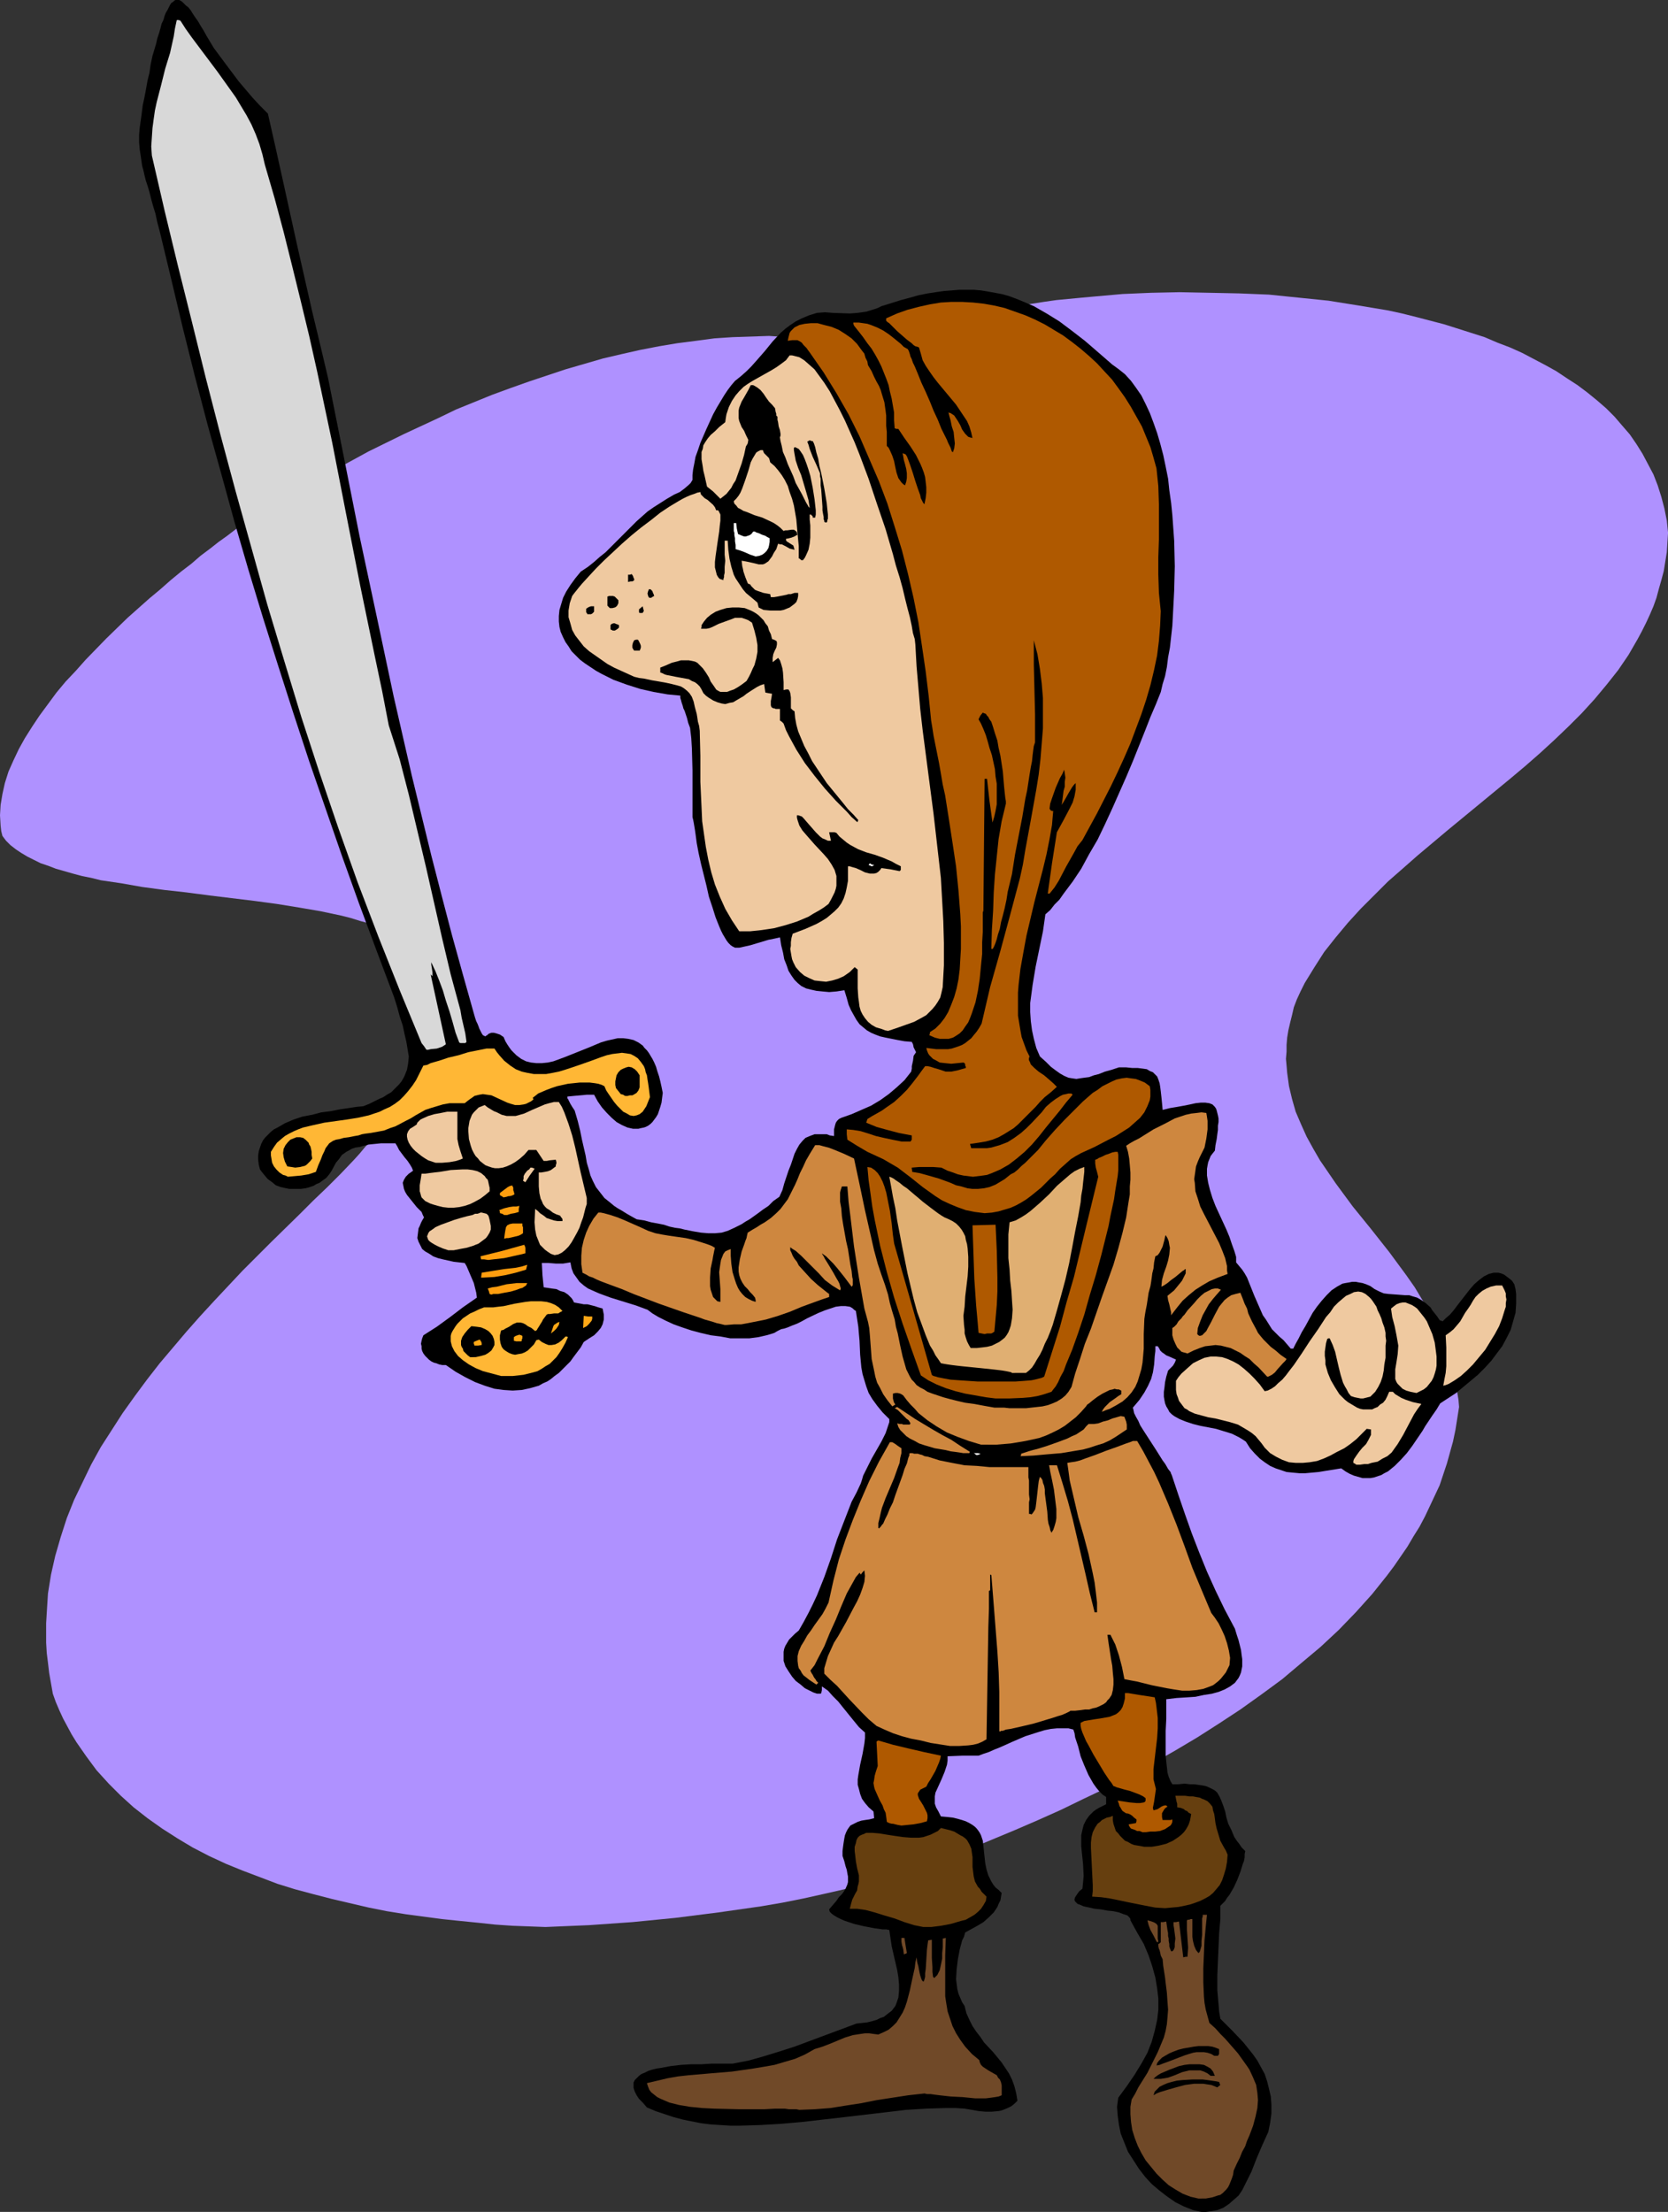
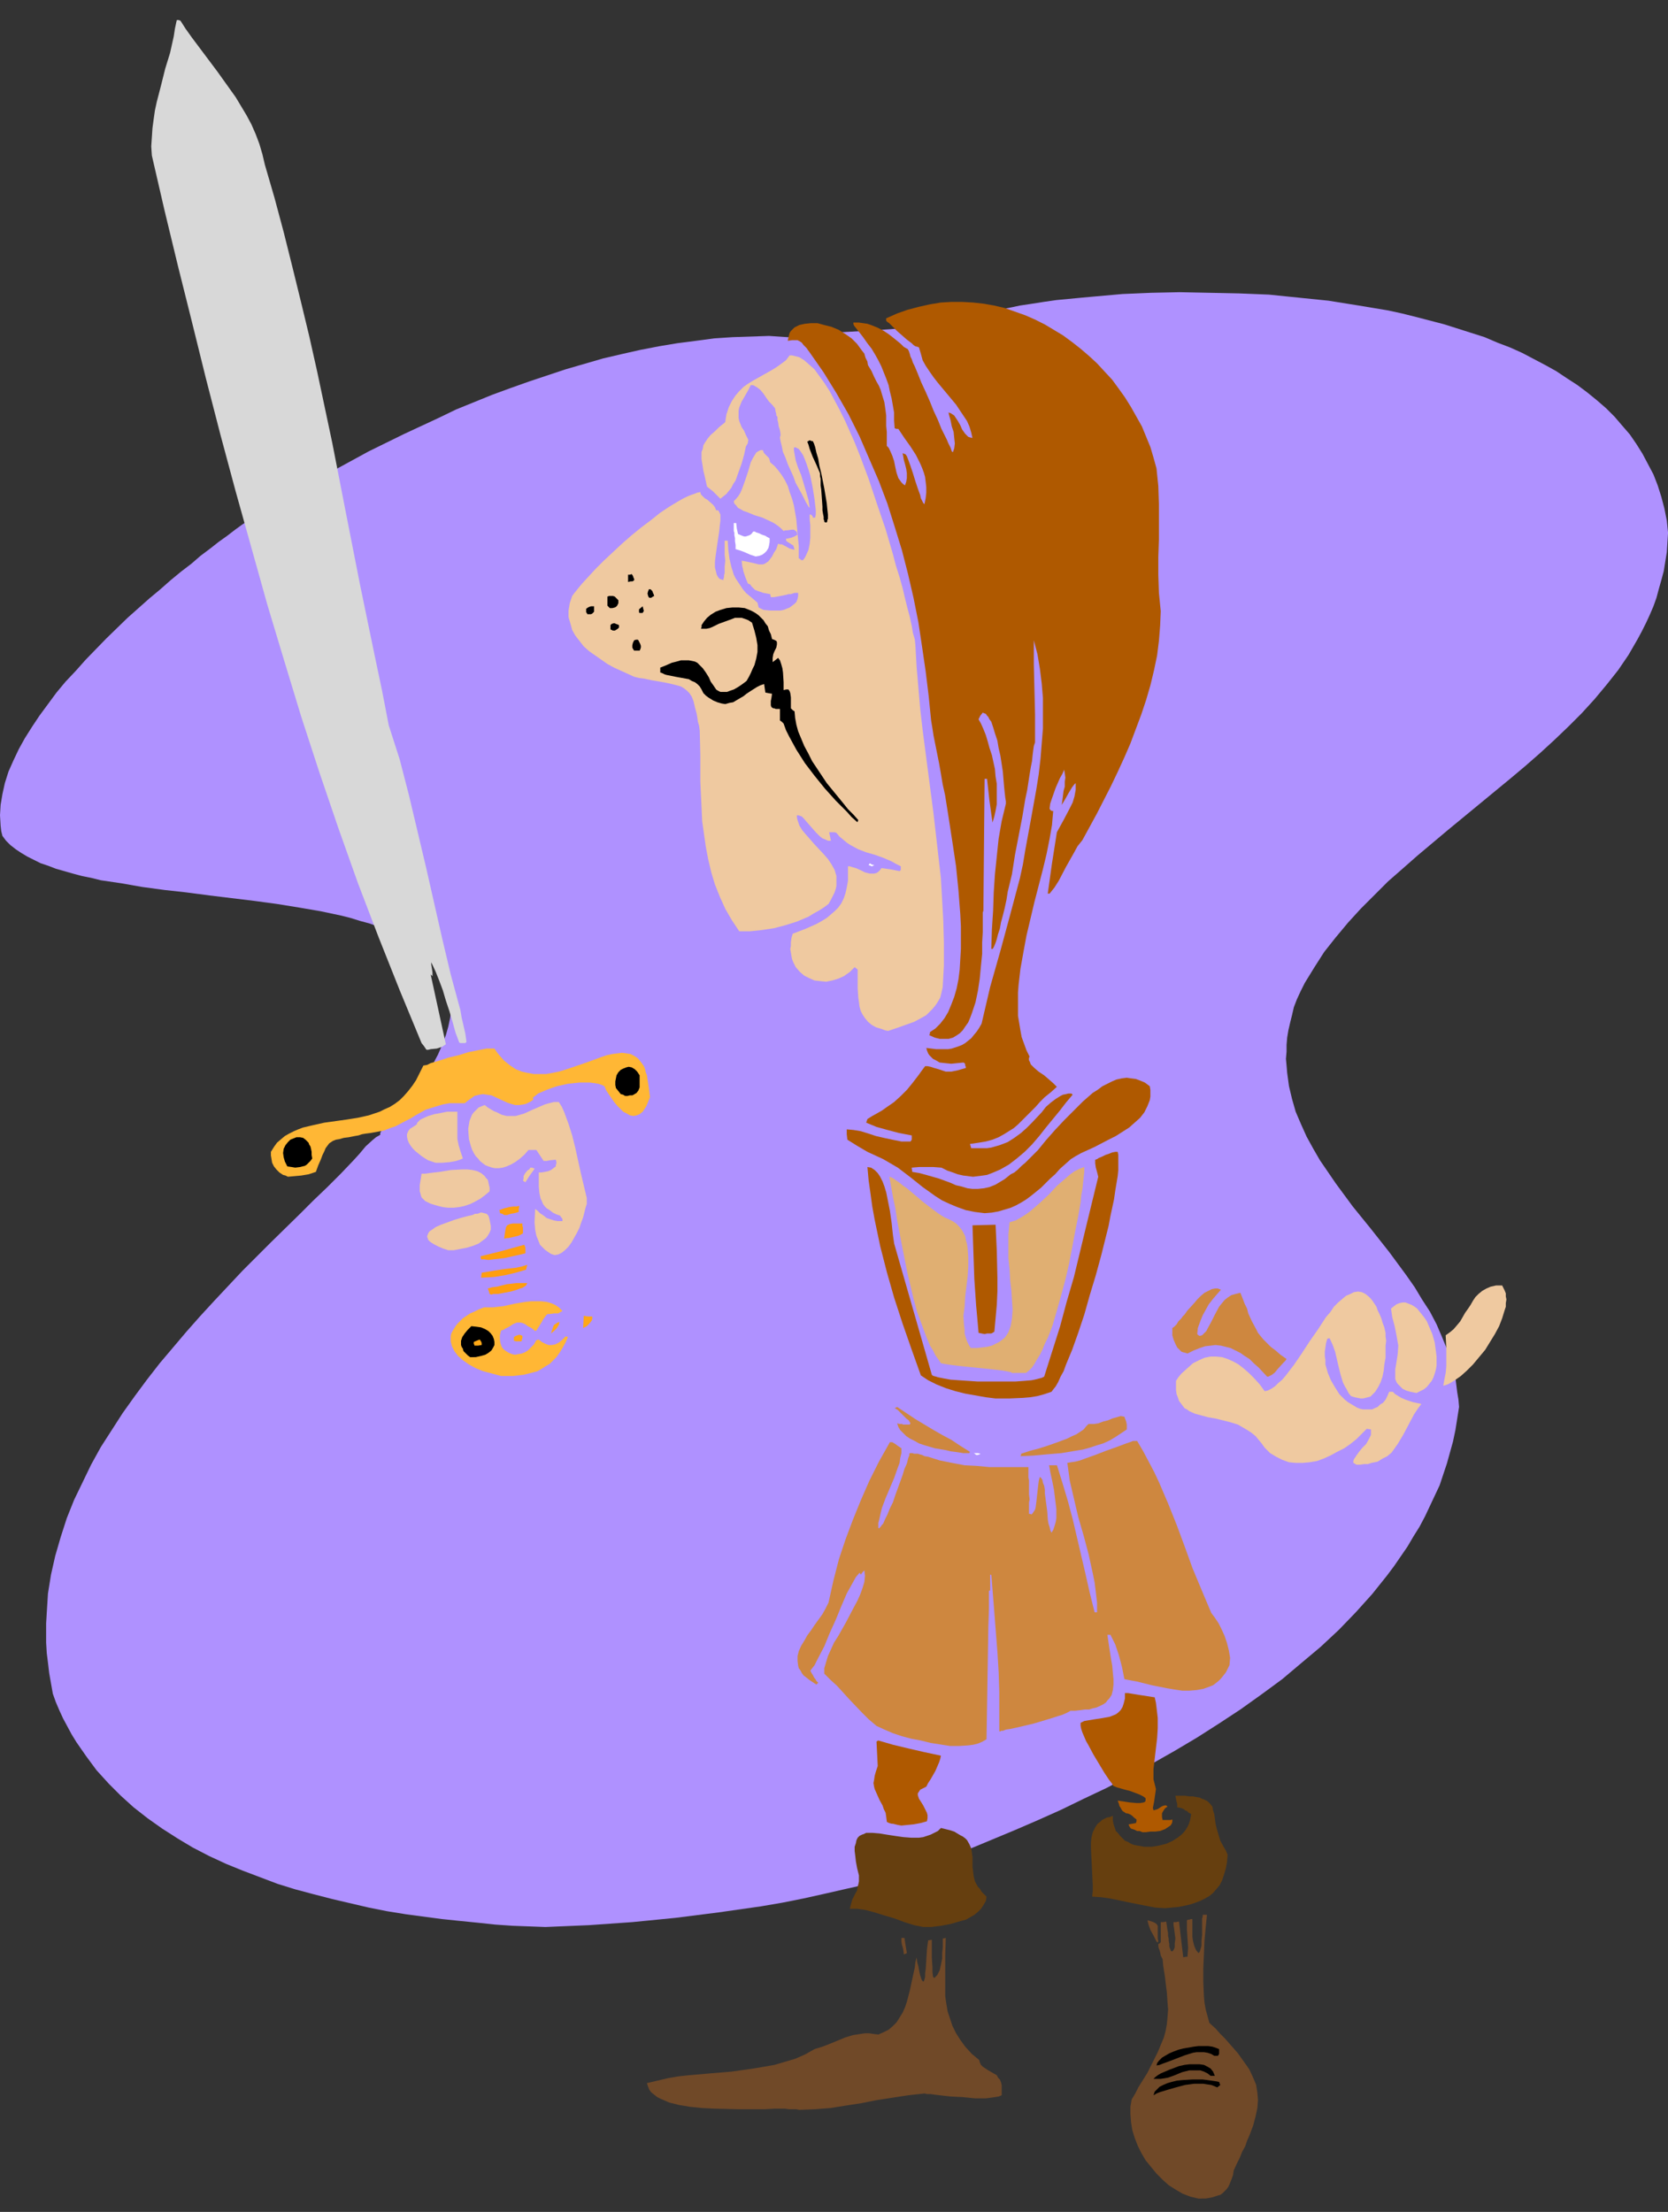
<svg xmlns="http://www.w3.org/2000/svg" xmlns:ns1="http://sodipodi.sourceforge.net/DTD/sodipodi-0.dtd" xmlns:ns2="http://www.inkscape.org/namespaces/inkscape" version="1.0" width="117.401mm" height="155.668mm" id="svg59" ns1:docname="Soldier with Sword 6.wmf">
  <rect width="100%" height="100%" fill="#333333" stroke="none" />
  <ns1:namedview id="namedview59" pagecolor="#ffffff" bordercolor="#000000" borderopacity="0.25" ns2:showpageshadow="2" ns2:pageopacity="0.0" ns2:pagecheckerboard="0" ns2:deskcolor="#d1d1d1" ns2:document-units="mm" />
  <defs id="defs1">
    <pattern id="WMFhbasepattern" patternUnits="userSpaceOnUse" width="6" height="6" x="0" y="0" />
  </defs>
  <path style="fill:#af91ff;fill-opacity:1;fill-rule:evenodd;stroke:none" d="m 145.106,512.567 -4.363,-0.162 -4.363,-0.162 -4.686,-0.323 -4.524,-0.485 -4.848,-0.485 -4.686,-0.485 -4.848,-0.646 -4.848,-0.646 -5.009,-0.808 -4.848,-0.97 -4.848,-1.131 -4.848,-1.131 -5.009,-1.293 -4.848,-1.293 -4.686,-1.454 -4.686,-1.778 -4.686,-1.778 -4.363,-1.778 -4.524,-2.101 -4.363,-2.262 -4.04,-2.424 -4.04,-2.585 -3.878,-2.747 -3.717,-2.909 -3.393,-3.07 -3.232,-3.232 -3.232,-3.555 -2.747,-3.717 -2.585,-3.717 -1.293,-2.101 -1.131,-2.101 -1.131,-2.101 -0.97,-2.101 -0.97,-2.262 -0.808,-2.262 -0.485,-2.747 -0.485,-2.747 -0.323,-2.747 -0.323,-2.585 -0.162,-2.747 v -2.585 -2.585 l 0.162,-2.747 0.323,-5.171 0.808,-5.009 1.131,-5.009 1.454,-5.009 1.616,-5.009 1.939,-4.848 2.262,-4.686 2.262,-4.686 2.585,-4.686 2.909,-4.525 2.909,-4.525 3.232,-4.525 3.232,-4.363 3.393,-4.363 3.555,-4.201 3.555,-4.201 3.717,-4.201 3.717,-4.04 7.433,-7.918 7.756,-7.756 7.595,-7.433 3.555,-3.555 3.717,-3.555 3.555,-3.555 3.393,-3.555 1.616,-1.778 1.616,-1.939 1.777,-1.616 0.97,-0.808 1.131,-0.646 v -0.485 l 0.323,-0.646 0.485,-0.646 0.485,-0.808 0.808,-0.97 0.646,-0.808 1.777,-2.101 1.777,-1.939 1.777,-1.939 0.323,-0.323 0.323,-0.323 0.808,-0.808 0.485,-0.485 0.323,-0.485 1.939,-3.07 1.616,-2.747 1.454,-2.747 1.131,-2.585 0.97,-2.585 0.646,-2.262 0.485,-2.262 0.323,-2.262 v -2.101 l -0.162,-1.939 -0.323,-1.778 -0.485,-1.778 -0.808,-1.616 -0.808,-1.616 -0.97,-1.454 -1.293,-1.454 -1.454,-1.131 -1.454,-1.293 -1.616,-1.131 -1.777,-1.131 -1.939,-0.97 -1.939,-0.97 -2.262,-0.97 -2.262,-0.808 -2.262,-0.808 -2.424,-0.646 -2.585,-0.808 -2.585,-0.646 -5.332,-1.131 -5.656,-0.97 -5.979,-0.97 -5.979,-0.808 -11.957,-1.454 -6.14,-0.808 -5.817,-0.646 -5.979,-0.808 -5.494,-0.97 -5.494,-0.808 -2.585,-0.646 -2.424,-0.485 -2.424,-0.646 -2.262,-0.646 -2.262,-0.646 -2.101,-0.808 L 10.826,229.621 8.887,228.651 7.271,227.843 5.656,226.874 4.201,225.904 2.747,224.773 1.616,223.642 0.646,222.349 0.323,221.057 0.162,219.602 0,216.855 l 0.162,-2.747 0.485,-2.909 0.646,-2.909 0.97,-3.07 1.293,-2.909 1.454,-3.07 1.616,-2.909 1.939,-3.07 1.939,-2.909 2.262,-3.07 2.262,-3.07 2.424,-2.909 2.747,-2.909 2.585,-2.909 5.494,-5.656 5.656,-5.494 5.817,-5.171 2.909,-2.424 2.747,-2.424 2.747,-2.262 2.747,-2.101 2.424,-2.101 2.585,-1.939 2.262,-1.778 2.262,-1.616 2.101,-1.616 1.777,-1.293 3.878,-2.585 4.04,-2.424 4.201,-2.424 4.201,-2.424 8.564,-4.848 8.887,-4.848 9.21,-4.525 9.372,-4.363 4.686,-2.262 9.534,-3.878 4.848,-1.778 5.009,-1.778 4.848,-1.616 4.848,-1.616 5.009,-1.454 5.009,-1.454 4.848,-1.131 5.009,-1.131 5.009,-0.97 4.848,-0.808 5.009,-0.646 4.848,-0.646 4.848,-0.323 4.848,-0.162 4.848,-0.162 4.848,0.323 4.848,0.162 0.162,-1.293 8.887,-0.162 8.726,-0.485 9.049,-0.646 4.524,-0.323 4.686,-0.485 2.101,-0.808 2.262,-0.646 2.585,-0.646 2.585,-0.646 2.747,-0.646 2.747,-0.646 2.909,-0.485 3.07,-0.646 3.232,-0.485 3.07,-0.485 3.393,-0.485 3.393,-0.323 3.393,-0.323 3.555,-0.323 7.271,-0.646 7.595,-0.323 7.595,-0.162 7.918,0.162 7.918,0.162 7.918,0.323 7.918,0.808 7.918,0.808 8.079,1.293 7.756,1.293 3.717,0.808 3.878,0.97 3.717,0.97 3.717,0.97 3.555,1.131 3.555,1.131 3.555,1.131 3.393,1.454 3.393,1.293 3.232,1.454 3.07,1.616 3.07,1.616 2.909,1.616 2.909,1.939 2.747,1.778 2.585,1.939 2.585,2.101 2.424,2.101 2.262,2.262 1.939,2.262 2.101,2.424 1.777,2.585 1.616,2.585 1.454,2.747 1.454,2.747 1.131,2.909 0.97,3.07 0.808,3.07 0.646,3.232 0.323,3.232 -0.162,2.585 -0.162,2.585 -0.808,5.009 -0.646,2.424 -0.646,2.262 -0.646,2.424 -0.808,2.262 -0.97,2.262 -0.97,2.101 -1.131,2.262 -1.131,2.101 -2.424,4.201 -2.747,4.04 -3.07,3.878 -3.232,3.878 -3.393,3.717 -3.555,3.555 -3.717,3.555 -3.878,3.555 -3.878,3.393 -4.04,3.393 -8.241,6.787 -8.241,6.787 -8.079,6.787 -4.04,3.555 -3.878,3.393 -3.717,3.717 -3.555,3.555 -3.393,3.717 -3.232,3.878 -3.07,3.878 -2.585,4.04 -2.585,4.201 -1.131,2.262 -0.97,2.101 -0.808,2.101 -0.485,2.101 -0.485,1.939 -0.485,2.101 -0.323,1.939 -0.162,1.939 v 1.778 l -0.162,1.939 0.162,1.778 0.162,1.939 0.485,3.555 0.808,3.393 0.97,3.393 1.454,3.393 1.454,3.232 1.777,3.232 1.777,3.07 2.101,3.07 2.101,3.07 4.524,6.14 4.848,5.979 4.848,6.14 4.524,6.14 2.262,3.232 1.939,3.232 2.101,3.232 1.777,3.393 1.454,3.393 1.454,3.555 1.131,3.555 0.97,3.717 0.485,3.878 0.323,1.939 0.162,1.939 -0.485,3.07 -0.485,3.07 -0.646,3.07 -0.808,2.909 -0.808,2.909 -0.97,2.909 -0.97,2.909 -1.293,2.747 -1.293,2.747 -1.293,2.747 -1.454,2.747 -1.616,2.585 -1.616,2.747 -1.777,2.585 -1.777,2.585 -1.939,2.585 -1.939,2.424 -1.939,2.424 -4.363,4.848 -4.524,4.686 -4.848,4.525 -5.009,4.201 -5.171,4.363 -5.494,4.04 -5.656,4.04 -5.656,3.717 -5.817,3.717 -5.979,3.555 -5.979,3.393 -5.979,3.232 -6.14,3.232 -6.14,2.909 -5.979,2.909 -6.14,2.747 -5.979,2.585 -5.817,2.424 -5.817,2.424 -5.656,2.101 -5.494,2.101 -5.332,1.939 -5.171,1.939 -5.817,1.454 -5.817,1.293 -5.656,1.293 -5.817,1.293 -5.656,1.131 -5.656,0.97 -11.311,1.616 -11.473,1.454 -11.473,1.131 -11.473,0.808 z" id="path1" />
-   <path style="fill:#000000;fill-opacity:1;fill-rule:evenodd;stroke:none" d="m 319.62,588.353 -2.262,-0.485 -2.424,-0.97 -2.262,-1.131 -2.101,-1.454 -2.101,-1.616 -2.101,-1.778 -1.777,-1.939 -1.616,-2.101 -1.454,-2.262 -1.454,-2.262 -0.97,-2.424 -0.97,-2.424 -0.485,-2.424 -0.323,-2.424 -0.162,-2.262 0.162,-1.293 0.162,-1.131 2.262,-3.07 2.101,-3.07 1.777,-2.909 1.616,-2.909 1.131,-2.909 0.808,-2.909 0.646,-2.909 0.323,-2.747 v -2.909 l -0.323,-2.747 -0.485,-2.909 -0.808,-2.909 -0.97,-2.909 -1.293,-3.07 -1.777,-3.07 -1.777,-3.232 v -0.323 l -0.162,-0.323 -0.323,-0.323 -0.323,-0.323 -0.485,-0.162 -0.485,-0.162 -1.293,-0.485 -1.454,-0.323 -1.616,-0.162 -1.777,-0.323 -1.616,-0.162 -1.454,-0.323 -1.454,-0.323 -1.131,-0.485 -0.485,-0.162 -0.323,-0.323 -0.323,-0.323 -0.162,-0.323 v -0.323 l 0.162,-0.485 0.323,-0.485 0.323,-0.485 0.485,-0.646 0.808,-0.646 0.162,-1.616 0.162,-1.778 -0.162,-3.232 -0.323,-3.07 -0.162,-1.616 v -1.454 -1.454 l 0.323,-1.454 0.323,-1.293 0.646,-1.293 0.808,-1.131 0.485,-0.485 0.646,-0.646 0.646,-0.485 0.808,-0.485 0.97,-0.485 0.97,-0.485 v -1.939 l -0.97,-0.646 -0.808,-0.808 -0.808,-0.97 -0.808,-1.131 -0.646,-1.131 -0.646,-1.131 -1.131,-2.585 -0.97,-2.424 -0.646,-2.585 -0.808,-2.424 -0.162,-1.131 -0.323,-0.97 -1.293,-0.323 h -1.454 -1.616 l -1.616,0.162 -1.616,0.323 -1.616,0.485 -3.555,1.131 -3.393,1.454 -3.232,1.454 -1.616,0.646 -1.454,0.646 -1.454,0.485 -1.293,0.485 h -4.201 l -4.04,0.162 v 1.131 l -0.162,1.131 -0.323,0.97 -0.323,0.97 -0.808,1.939 -0.808,1.778 -0.808,1.778 -0.162,0.97 v 0.97 0.97 l 0.323,0.97 0.646,1.131 0.646,1.293 1.777,0.162 1.454,0.162 1.293,0.323 1.131,0.323 0.97,0.323 0.97,0.485 0.808,0.485 0.646,0.485 0.485,0.485 0.485,0.646 0.323,0.485 0.323,0.646 0.485,1.454 0.162,1.454 0.323,3.07 0.162,1.454 0.323,1.616 0.485,1.616 0.808,1.616 0.485,0.808 0.646,0.808 0.808,0.646 0.808,0.808 -0.162,0.97 -0.162,0.97 -0.485,0.97 -0.323,0.808 -0.97,1.454 -1.293,1.293 -1.454,1.293 -1.616,0.97 -3.232,1.778 -0.323,1.131 -0.485,0.97 -0.646,2.424 -0.485,2.585 -0.323,2.585 -0.162,2.747 0.162,1.293 0.162,1.293 0.323,1.293 0.485,1.131 0.485,1.131 0.646,0.97 0.485,1.939 0.808,1.778 0.808,1.616 0.97,1.454 1.131,1.454 0.97,1.454 2.424,2.585 2.262,2.747 0.97,1.454 0.97,1.454 0.808,1.616 0.646,1.778 0.485,1.939 0.323,1.939 -0.808,0.808 -0.808,0.646 -0.97,0.485 -0.808,0.323 -0.808,0.323 -0.808,0.162 -1.777,0.162 h -1.777 l -1.777,-0.162 -1.777,-0.323 -1.939,-0.323 -2.424,-0.162 h -2.585 l -5.171,0.162 -5.332,0.323 -5.494,0.646 -10.988,1.293 -11.311,1.293 -5.494,0.485 -5.494,0.323 -5.332,0.162 h -2.747 l -2.585,-0.162 -2.585,-0.162 -2.585,-0.323 -2.424,-0.485 -2.424,-0.485 -2.424,-0.646 -2.424,-0.808 -2.424,-0.808 -2.262,-0.97 -1.131,-1.293 -0.97,-0.97 -0.646,-0.97 -0.485,-0.97 -0.323,-0.97 v -0.646 -0.808 l 0.323,-0.646 0.485,-0.485 0.646,-0.646 0.646,-0.485 0.808,-0.323 0.97,-0.485 0.97,-0.323 1.293,-0.323 1.131,-0.162 2.585,-0.485 2.747,-0.323 2.747,-0.162 h 2.747 l 2.585,-0.162 h 2.262 0.97 1.777 0.646 l 4.201,-0.808 4.04,-1.131 4.201,-1.293 4.04,-1.293 8.241,-3.07 8.241,-3.07 1.454,-0.162 1.454,-0.162 1.293,-0.323 1.131,-0.323 0.97,-0.485 0.97,-0.323 0.808,-0.646 0.646,-0.485 0.646,-0.485 0.485,-0.646 0.485,-0.646 0.323,-0.808 0.485,-1.454 0.162,-1.778 v -1.616 l -0.162,-1.939 -0.323,-1.939 -0.485,-2.101 -0.485,-2.101 -0.485,-2.101 -0.646,-4.363 -0.808,-0.162 h -0.97 l -1.131,-0.162 -1.131,-0.162 -2.585,-0.485 -2.747,-0.646 -2.424,-0.808 -1.131,-0.485 -0.97,-0.485 -0.808,-0.485 -0.646,-0.485 -0.485,-0.485 -0.162,-0.646 0.97,-1.131 0.97,-1.131 0.646,-0.97 0.808,-0.808 0.485,-0.646 0.485,-0.808 0.485,-1.131 0.162,-0.646 v -0.646 -0.808 l -0.162,-0.808 -0.162,-0.97 -0.323,-0.97 -0.323,-1.293 -0.485,-1.454 v -1.293 l 0.162,-1.293 0.162,-1.131 0.162,-0.97 0.162,-0.808 0.323,-0.808 0.323,-0.646 0.323,-0.485 0.485,-0.646 0.646,-0.323 0.646,-0.323 0.646,-0.323 0.97,-0.323 0.97,-0.162 1.131,-0.162 1.293,-0.323 -0.162,-1.778 -1.293,-1.131 -0.97,-1.131 -0.808,-1.131 -0.485,-1.293 -0.323,-1.293 -0.323,-1.131 v -1.454 l 0.162,-1.131 0.485,-2.747 0.646,-2.909 0.485,-2.747 0.162,-1.454 v -1.454 l -1.616,-1.454 -1.454,-1.778 -2.747,-3.393 -1.293,-1.616 -1.454,-1.454 -1.293,-1.454 -1.616,-1.131 v 0.97 l -0.162,0.808 -0.162,0.162 h -0.323 -0.646 l -0.97,-0.323 -0.97,-0.485 -1.293,-0.646 -1.131,-0.97 -1.293,-0.97 -0.97,-1.131 -0.97,-1.454 -0.808,-1.293 -0.485,-1.454 v -0.808 -0.808 -0.808 l 0.162,-0.808 0.323,-0.808 0.485,-0.808 0.485,-0.808 0.808,-0.808 0.808,-0.808 0.97,-0.808 1.293,-2.262 1.293,-2.424 1.131,-2.262 1.131,-2.424 1.939,-4.848 1.777,-5.009 1.616,-5.009 1.939,-5.009 1.939,-5.009 1.293,-2.424 1.131,-2.424 0.323,-0.97 0.323,-1.131 1.131,-2.262 1.131,-2.262 1.293,-2.262 1.293,-2.262 1.131,-2.262 0.323,-0.97 0.323,-0.97 0.323,-0.97 v -0.808 l -1.777,-1.778 -1.454,-1.778 -1.293,-1.778 -0.97,-1.616 -0.646,-1.778 -0.485,-1.616 -0.485,-1.616 -0.323,-1.778 -0.323,-3.393 -0.162,-3.717 -0.162,-1.778 -0.162,-1.939 -0.323,-2.101 -0.323,-2.101 -0.485,-0.323 -0.323,-0.323 -0.485,-0.323 -0.323,-0.162 -1.131,-0.162 h -1.293 l -1.293,0.162 -1.454,0.485 -1.454,0.485 -1.616,0.646 -3.07,1.454 -1.454,0.808 -1.293,0.646 -1.293,0.485 -1.131,0.485 -0.97,0.323 -0.808,0.162 -0.97,0.485 -0.808,0.485 -0.97,0.323 -1.131,0.323 -2.101,0.485 -2.424,0.323 h -2.585 -2.585 l -2.585,-0.485 -2.585,-0.323 -2.747,-0.646 -2.424,-0.646 -2.424,-0.808 -2.262,-0.808 -2.101,-0.97 -1.939,-0.97 -1.616,-0.97 -1.293,-0.97 -3.07,-1.131 -6.787,-2.101 -3.07,-1.131 -1.454,-0.646 -1.454,-0.646 -1.131,-0.808 -1.131,-0.97 -0.808,-1.131 -0.808,-1.131 -0.485,-1.293 -0.323,-1.616 -0.97,0.162 -0.97,0.162 h -1.939 l -1.939,-0.162 h -1.777 l 0.162,3.232 0.323,3.232 2.101,0.323 1.293,0.162 0.97,0.485 1.131,0.323 0.97,0.646 0.97,0.97 0.323,0.485 0.323,0.646 1.777,0.323 0.808,0.162 h 0.97 l 1.939,0.485 0.97,0.323 1.131,0.323 0.162,0.808 0.162,0.808 v 0.808 0.485 l -0.162,0.646 -0.162,0.646 -0.485,0.97 -0.808,0.97 -0.97,0.97 -1.293,0.808 -1.454,0.97 -0.808,1.454 -0.97,1.293 -0.97,1.293 -0.808,1.131 -1.131,1.131 -0.97,0.97 -0.97,0.97 -1.131,0.808 -0.97,0.808 -0.97,0.646 -1.131,0.485 -1.131,0.646 -2.262,0.646 -2.262,0.485 -2.424,0.162 -2.424,-0.162 -2.424,-0.323 -2.585,-0.808 -2.585,-0.97 -2.585,-1.293 -2.585,-1.454 -2.585,-1.778 h -0.97 l -0.808,-0.162 -0.808,-0.323 -0.646,-0.162 -0.646,-0.323 -0.646,-0.485 -0.485,-0.485 -0.485,-0.485 -0.485,-0.646 -0.323,-0.646 -0.162,-0.646 v -0.646 l -0.162,-0.646 0.162,-0.808 0.162,-0.646 0.323,-0.808 3.555,-2.262 3.555,-2.585 3.393,-2.585 3.717,-2.585 -0.162,-1.293 -0.323,-1.293 -0.323,-1.293 -0.485,-1.131 -0.97,-2.262 -0.485,-1.131 -0.485,-0.808 -2.909,-0.323 -1.454,-0.323 -1.454,-0.323 -1.293,-0.323 -1.293,-0.485 -0.97,-0.646 -1.131,-0.646 -0.808,-0.646 -0.485,-0.97 -0.485,-0.97 -0.323,-0.97 0.162,-1.293 0.162,-1.293 0.323,-0.646 0.323,-0.808 0.323,-0.646 0.485,-0.808 -0.323,-0.646 -0.323,-0.808 -0.646,-0.646 -0.646,-0.646 -1.293,-1.616 -1.293,-1.616 -0.485,-0.808 -0.323,-0.808 -0.162,-0.808 -0.162,-0.808 0.323,-0.808 0.485,-0.808 0.808,-0.808 0.485,-0.323 0.646,-0.485 -0.323,-0.808 -0.485,-0.808 -0.646,-0.97 -0.808,-0.97 -1.454,-1.939 -0.485,-0.97 -0.485,-0.808 h -1.939 -1.939 l -1.616,0.162 -1.616,0.162 -1.293,0.323 -1.131,0.323 -1.131,0.162 -0.97,0.323 -0.808,0.485 -0.646,0.323 -0.646,0.485 -0.485,0.323 -0.808,1.131 -0.808,0.97 -1.131,2.101 -0.646,0.97 -0.808,0.97 -1.131,0.808 -0.646,0.485 -0.808,0.323 -0.808,0.485 -0.97,0.323 -1.131,0.323 -1.293,0.162 H 78.693 77.724 76.916 l -0.808,-0.162 -1.454,-0.323 -1.293,-0.485 -0.97,-0.808 -1.131,-0.808 -0.97,-1.131 -0.646,-0.808 -0.485,-0.646 -0.323,-1.293 -0.162,-1.293 v -1.131 l 0.162,-1.131 0.323,-0.97 0.323,-0.97 0.485,-0.97 0.646,-0.808 0.646,-0.646 0.808,-0.808 0.808,-0.646 0.97,-0.485 1.939,-1.131 2.262,-0.97 2.424,-0.808 2.585,-0.485 2.424,-0.646 2.585,-0.323 2.424,-0.485 2.262,-0.323 2.101,-0.323 1.777,-0.162 1.616,-0.646 1.293,-0.646 1.293,-0.646 1.131,-0.485 0.97,-0.646 1.131,-0.646 0.808,-0.808 0.646,-0.646 0.646,-0.646 0.646,-0.808 0.485,-0.808 0.323,-0.646 0.646,-1.616 0.323,-1.778 0.162,-1.778 -0.323,-1.939 -0.323,-1.939 -0.485,-2.101 -0.485,-2.262 -0.808,-2.424 -0.646,-2.424 -0.808,-2.585 -4.686,-12.443 -4.686,-12.604 -4.524,-12.604 -4.363,-12.604 -4.363,-12.604 -4.201,-12.766 -4.04,-12.604 -4.04,-12.766 -3.878,-12.766 -3.717,-12.766 -3.555,-12.927 -3.555,-12.766 -3.393,-12.927 L 48.638,87.259 45.568,74.332 42.498,61.566 41.851,59.142 41.366,56.88 40.72,54.779 40.235,53.002 39.751,51.063 39.266,49.447 38.781,47.993 38.458,46.7 38.135,45.246 37.812,44.114 37.488,41.852 37.165,39.751 37.004,37.812 v -1.939 l 0.162,-1.939 0.323,-2.262 0.162,-1.131 0.162,-1.293 0.162,-1.293 0.323,-1.454 0.323,-1.616 0.323,-1.778 0.323,-1.778 0.485,-1.939 0.323,-2.262 0.485,-2.262 0.485,-1.616 0.485,-1.616 0.323,-1.454 0.485,-1.454 0.323,-1.131 0.323,-1.293 L 43.467,5.333 43.79,4.201 44.113,3.393 44.598,2.585 45.245,1.293 45.568,0.808 46.052,0.485 46.376,0.162 46.699,0 h 0.485 0.485 l 0.323,0.162 0.485,0.323 0.485,0.485 0.485,0.485 0.646,0.485 0.646,0.808 0.485,0.808 0.646,0.97 0.808,1.131 0.646,1.131 0.808,1.293 0.808,1.454 0.97,1.616 0.97,1.616 3.232,4.363 3.393,4.525 3.717,4.363 1.939,2.101 2.101,2.101 1.939,8.564 1.939,8.726 3.878,17.613 4.04,17.775 2.101,8.726 2.101,8.888 4.201,21.007 4.201,21.168 4.524,21.168 4.524,21.33 4.848,21.168 5.171,21.168 2.747,10.665 2.747,10.503 2.909,10.503 2.909,10.342 0.323,1.131 0.323,0.97 0.323,0.646 0.323,0.808 0.162,0.485 0.485,0.97 0.162,0.323 0.323,0.485 0.323,0.162 0.323,0.162 0.162,-0.162 0.323,-0.162 0.323,-0.323 0.323,-0.162 0.485,-0.162 h 0.646 l 0.646,0.162 0.97,0.323 0.485,0.323 0.485,0.323 0.485,1.131 0.485,0.808 0.646,0.97 0.485,0.646 0.646,0.646 0.646,0.646 1.293,0.97 1.293,0.646 1.293,0.323 1.454,0.162 h 1.454 l 1.616,-0.162 1.454,-0.323 3.07,-1.131 3.232,-1.293 3.232,-1.293 3.07,-1.293 1.616,-0.485 1.454,-0.323 1.454,-0.323 h 1.454 l 1.293,0.162 1.454,0.323 1.293,0.646 1.131,0.808 0.485,0.646 0.646,0.646 0.485,0.646 0.485,0.808 0.485,0.808 0.485,0.97 0.485,1.131 0.323,1.131 0.485,1.454 0.323,1.293 0.323,1.454 0.323,1.616 -0.162,1.293 -0.162,1.293 -0.323,1.131 -0.323,0.97 -0.323,0.97 -0.485,0.808 -0.485,0.646 -0.485,0.646 -0.485,0.485 -0.646,0.485 -0.646,0.323 -0.485,0.162 -0.808,0.162 -0.646,0.162 h -1.454 l -1.454,-0.323 -1.454,-0.646 -1.454,-0.808 -1.293,-1.131 -1.293,-1.293 -1.293,-1.454 -1.131,-1.616 -0.97,-1.778 h -1.939 l -1.777,0.162 -1.777,0.162 -1.616,0.162 v 0.485 l 0.162,0.162 0.162,0.323 0.162,0.323 0.323,0.646 0.485,0.808 0.646,0.97 0.808,2.747 0.646,2.585 0.485,2.424 0.485,2.101 0.485,2.101 0.323,1.939 0.485,1.616 0.485,1.778 0.646,1.454 0.808,1.616 1.131,1.454 1.131,1.454 1.616,1.293 0.97,0.808 0.97,0.646 1.131,0.646 1.293,0.808 1.131,0.646 1.454,0.808 2.101,0.323 1.777,0.485 1.777,0.323 1.616,0.323 1.454,0.485 1.454,0.323 1.293,0.162 1.293,0.323 2.424,0.485 1.939,0.323 1.939,0.162 h 1.777 l 1.777,-0.162 1.616,-0.485 1.777,-0.808 0.97,-0.485 0.97,-0.485 0.97,-0.646 1.131,-0.646 1.131,-0.808 1.131,-0.808 1.293,-0.97 1.454,-0.97 1.293,-1.293 1.616,-1.131 0.808,-1.778 0.485,-1.778 1.131,-3.393 0.646,-1.616 0.485,-1.454 0.485,-1.454 0.646,-1.293 0.646,-1.131 0.808,-0.97 0.808,-0.808 1.131,-0.485 1.293,-0.485 h 0.646 1.616 0.97 l 0.808,0.323 1.131,0.162 v -0.97 -0.808 l 0.162,-0.646 0.162,-0.646 0.162,-0.485 0.323,-0.485 0.485,-0.485 0.646,-0.323 2.747,-0.97 2.585,-1.131 2.585,-1.131 2.424,-1.454 2.262,-1.616 2.101,-1.778 2.101,-1.939 1.777,-2.262 0.162,-0.808 v -0.646 l 0.323,-1.454 0.162,-1.293 0.323,-0.485 0.323,-0.485 -0.646,-1.293 -0.162,-0.808 -0.323,-0.646 -1.939,-0.162 -1.777,-0.323 -1.616,-0.323 -1.616,-0.323 -1.454,-0.323 -1.293,-0.485 -1.131,-0.485 -1.131,-0.646 -0.97,-0.808 -0.97,-0.808 -0.808,-1.131 -0.646,-1.131 -0.808,-1.454 -0.646,-1.454 -0.485,-1.778 -0.646,-2.101 -2.101,0.323 -1.939,0.162 -1.777,-0.162 -1.616,-0.162 -1.454,-0.323 -1.293,-0.323 -1.293,-0.646 -0.97,-0.808 -0.808,-0.808 -0.808,-1.131 -0.808,-1.293 -0.485,-1.454 -0.646,-1.616 -0.323,-1.778 -0.485,-1.939 -0.323,-2.101 -1.454,0.323 -1.616,0.323 -3.232,0.97 -1.616,0.485 -1.454,0.323 -1.454,0.323 h -1.131 l -0.646,-0.323 -0.485,-0.323 -0.646,-0.646 -0.485,-0.646 -0.485,-0.808 -0.485,-0.808 -0.485,-0.97 -0.485,-1.131 -0.97,-2.424 -0.808,-2.585 -0.97,-2.909 -0.646,-2.909 -1.454,-5.817 -0.646,-2.909 -0.485,-2.585 -0.323,-2.424 -0.162,-1.131 -0.162,-0.97 -0.162,-0.97 -0.162,-0.808 -0.162,-0.646 v -0.646 -5.817 -5.979 l -0.162,-5.817 -0.162,-2.747 -0.323,-2.747 -0.485,-1.293 -0.323,-1.293 -0.323,-0.97 -0.323,-0.97 -0.323,-0.646 -0.162,-0.646 -0.162,-0.485 -0.162,-0.485 -0.162,-0.646 -0.162,-0.485 v -0.646 l -3.393,-0.323 -3.717,-0.646 -3.555,-0.808 -3.555,-1.131 -3.555,-1.293 -3.232,-1.616 -1.454,-0.808 -1.454,-0.97 -1.454,-0.97 -1.293,-0.97 -1.131,-1.131 -1.131,-1.131 -0.808,-1.293 -0.808,-1.131 -0.646,-1.293 -0.646,-1.454 -0.323,-1.293 -0.162,-1.454 v -1.454 l 0.162,-1.616 0.485,-1.616 0.485,-1.616 0.808,-1.616 1.131,-1.778 1.293,-1.778 1.454,-1.778 1.939,-1.293 1.616,-1.293 1.454,-1.293 1.616,-1.293 2.747,-2.747 1.293,-1.293 1.454,-1.454 2.747,-2.747 1.454,-1.293 1.454,-1.293 1.616,-1.131 1.777,-1.131 1.777,-1.131 1.939,-1.131 1.454,-0.646 1.293,-0.97 1.131,-0.97 0.485,-0.485 0.485,-0.808 v -1.293 l 0.162,-1.454 0.323,-1.616 0.323,-1.778 0.646,-1.778 0.646,-1.939 1.616,-3.717 1.777,-3.878 0.97,-1.778 0.97,-1.616 0.97,-1.616 0.97,-1.454 0.97,-1.293 0.97,-1.131 1.616,-1.293 1.454,-1.293 1.293,-1.293 1.293,-1.454 2.262,-2.585 2.101,-2.585 2.101,-2.262 1.293,-1.131 1.293,-0.97 1.454,-0.97 1.616,-0.808 1.939,-0.808 2.101,-0.646 2.101,-0.162 2.101,0.162 4.524,0.162 2.101,-0.162 2.262,-0.323 2.101,-0.646 0.97,-0.323 0.97,-0.485 2.585,-0.808 2.585,-0.808 2.424,-0.646 2.262,-0.646 2.424,-0.485 2.101,-0.323 2.262,-0.323 2.101,-0.162 1.939,-0.162 h 1.939 1.939 l 1.939,0.162 1.939,0.323 1.777,0.323 1.777,0.323 1.777,0.485 1.777,0.646 1.616,0.646 3.393,1.454 3.393,1.939 3.393,2.101 3.232,2.424 3.555,2.747 3.555,3.07 3.717,3.232 1.777,1.293 1.616,1.293 1.616,1.778 1.293,1.778 1.454,2.101 1.131,2.262 1.131,2.424 0.97,2.585 0.97,2.747 0.808,2.747 0.808,3.07 0.646,3.07 0.646,3.232 0.323,3.07 0.485,3.393 0.323,3.232 0.485,6.787 0.162,6.787 -0.162,6.464 -0.162,3.232 -0.162,3.07 -0.162,3.07 -0.323,2.909 -0.323,2.909 -0.485,2.585 -0.323,2.585 -0.485,2.424 -0.646,2.101 -0.485,2.101 -1.293,3.232 -1.454,3.393 -1.454,3.717 -1.616,4.04 -1.616,4.04 -1.777,4.201 -3.717,8.403 -1.939,4.201 -1.939,4.04 -2.262,3.878 -2.101,3.878 -2.262,3.393 -2.424,3.232 -1.131,1.616 -1.293,1.293 -1.131,1.454 -1.293,1.131 -0.323,2.262 -0.323,2.262 -0.97,4.686 -0.97,4.686 -0.808,4.848 -0.323,2.424 -0.323,2.424 v 2.424 l 0.162,2.424 0.323,2.424 0.485,2.262 0.646,2.424 0.97,2.262 1.616,1.454 1.293,1.293 1.293,0.97 1.131,0.808 1.131,0.646 1.131,0.485 0.97,0.162 1.131,0.162 0.97,-0.162 1.131,-0.162 1.293,-0.162 1.293,-0.485 0.646,-0.162 0.646,-0.162 1.616,-0.646 1.777,-0.485 0.97,-0.323 0.97,-0.323 h 1.939 l 1.616,0.162 h 1.454 l 1.293,0.162 1.131,0.162 0.808,0.485 0.808,0.323 0.485,0.485 0.646,0.646 0.323,0.808 0.323,0.97 0.162,0.97 0.162,1.293 0.162,1.454 0.162,1.616 0.162,1.778 1.939,-0.485 1.939,-0.323 1.777,-0.323 1.616,-0.323 1.454,-0.323 1.454,-0.162 h 1.131 l 1.131,0.162 0.808,0.323 0.323,0.323 0.323,0.323 0.323,0.485 0.162,0.485 0.162,0.646 0.162,0.646 0.162,0.808 v 0.97 l -0.162,0.97 v 1.131 l -0.162,1.131 -0.162,1.293 -0.323,1.616 -0.162,1.454 -0.646,0.808 -0.485,0.646 -0.323,0.808 -0.323,0.808 -0.162,0.808 -0.162,0.97 v 1.778 l 0.323,1.939 0.485,1.939 0.646,2.101 0.808,2.101 1.939,4.201 0.97,2.101 0.808,1.939 0.646,1.939 0.646,1.778 0.485,1.616 v 0.808 0.646 l 0.808,0.97 0.808,0.97 0.646,0.97 0.646,1.131 0.97,2.424 0.97,2.424 1.131,2.585 1.131,2.585 0.808,1.131 0.808,1.293 0.808,1.293 1.131,1.131 0.808,0.808 1.131,0.97 0.97,1.131 0.97,1.131 h 0.323 0.323 l 0.646,-1.293 0.808,-1.454 0.808,-1.616 0.97,-1.616 1.939,-3.555 1.131,-1.616 1.293,-1.616 1.293,-1.454 1.293,-1.293 1.454,-0.97 1.454,-0.808 0.808,-0.162 0.97,-0.162 0.808,-0.162 h 0.97 l 0.808,0.162 0.97,0.162 0.97,0.323 1.131,0.485 1.131,0.808 1.293,0.646 1.131,0.485 1.293,0.162 2.262,0.162 2.101,0.162 h 1.131 l 0.97,0.323 1.131,0.323 1.131,0.646 1.131,0.808 1.293,1.131 0.485,0.808 0.646,0.808 0.646,0.808 0.646,0.97 0.323,0.162 h 0.162 l 0.323,0.162 0.808,-0.808 1.131,-0.97 0.97,-1.131 0.97,-1.293 2.262,-2.909 1.131,-1.454 1.131,-1.293 1.293,-1.131 1.293,-0.97 1.293,-0.646 0.646,-0.162 0.646,-0.162 h 0.646 0.646 l 0.646,0.162 0.808,0.323 0.646,0.485 0.646,0.485 0.808,0.646 0.646,0.97 0.323,1.293 0.162,1.293 v 1.293 1.293 l -0.162,2.424 -0.646,2.262 -0.646,2.262 -1.131,2.262 -1.131,2.101 -1.454,1.939 -1.454,1.939 -1.777,1.939 -1.777,1.778 -1.939,1.616 -1.939,1.616 -1.939,1.616 -4.201,2.747 -0.97,1.616 -1.131,1.616 -1.293,1.939 -0.646,0.97 -0.646,1.131 -2.747,4.04 -1.454,1.939 -1.616,1.778 -1.616,1.616 -1.777,1.454 -0.97,0.485 -0.808,0.485 -0.97,0.323 -0.97,0.323 -0.97,0.162 h -1.131 -0.97 l -1.131,-0.323 -1.131,-0.323 -1.131,-0.485 -1.131,-0.646 -1.131,-0.808 -4.04,0.646 -1.939,0.323 -1.777,0.162 -1.777,0.162 h -1.616 l -1.777,-0.162 -1.616,-0.162 -1.454,-0.485 -1.454,-0.485 -1.454,-0.646 -1.454,-0.97 -1.293,-0.97 -1.293,-1.293 -1.293,-1.454 -1.131,-1.778 -0.97,-0.646 -0.808,-0.485 -1.939,-0.97 -2.101,-0.646 -2.101,-0.646 -4.201,-0.808 -1.939,-0.485 -1.939,-0.646 -1.616,-0.646 -1.454,-0.808 -0.646,-0.485 -0.646,-0.646 -0.323,-0.646 -0.485,-0.808 -0.323,-0.808 -0.162,-0.808 -0.162,-0.97 v -1.293 l 0.162,-1.131 0.162,-1.454 0.323,-1.454 0.485,-1.616 0.646,-0.646 0.646,-0.646 0.485,-0.808 0.323,-0.808 -1.777,-0.808 -0.808,-0.323 -0.646,-0.485 -0.485,-0.323 -0.485,-0.485 -0.323,-0.646 -0.323,-0.485 h -0.646 v 1.293 l -0.162,1.293 -0.162,2.262 -0.323,2.101 -0.485,1.778 -0.808,1.778 -0.97,1.778 -0.646,0.97 -0.646,0.97 -0.808,0.97 -0.97,1.131 0.162,0.646 0.162,0.808 0.485,0.97 0.646,1.131 0.485,1.131 0.808,1.293 1.777,2.747 1.777,2.747 0.808,1.293 0.808,1.293 0.485,0.646 0.323,0.485 0.646,1.131 0.646,0.808 0.162,0.485 0.162,0.323 1.777,5.332 1.777,5.171 1.777,5.009 1.939,5.009 2.101,5.171 2.262,5.009 2.424,5.009 2.747,5.171 0.485,1.616 0.485,1.454 0.323,1.293 0.323,1.293 0.162,1.293 0.162,1.131 v 0.97 0.97 l -0.162,0.808 -0.162,0.808 -0.323,0.808 -0.323,0.646 -0.485,0.646 -0.485,0.646 -1.293,0.97 -1.454,0.808 -1.616,0.646 -1.777,0.485 -2.101,0.323 -2.262,0.485 -2.424,0.162 -2.585,0.162 -2.747,0.323 v 2.262 1.454 1.454 l -0.162,3.232 v 3.393 3.232 l 0.162,1.616 0.162,1.454 0.162,1.454 0.323,1.131 0.485,1.131 0.485,0.808 h 1.616 l 1.616,-0.162 1.454,0.162 h 1.131 l 1.131,0.162 1.131,0.162 0.808,0.162 0.808,0.323 0.646,0.323 0.646,0.323 0.485,0.323 0.485,0.485 0.646,1.131 0.485,1.131 0.485,1.293 0.485,1.454 0.323,1.616 0.485,1.616 0.808,1.616 0.808,1.939 0.646,0.97 0.646,0.808 0.646,0.97 0.97,0.97 -0.162,0.808 v 0.808 l -0.162,0.97 -0.323,0.808 -0.646,2.101 -0.808,2.101 -0.97,2.101 -1.131,1.939 -0.646,0.808 -0.485,0.808 -0.646,0.646 -0.646,0.646 v 3.555 l -0.323,3.717 -0.323,7.433 -0.162,3.878 v 3.878 l 0.323,3.717 0.162,1.939 0.323,1.939 3.232,3.232 2.909,3.07 1.293,1.616 1.293,1.616 1.131,1.616 0.97,1.778 0.97,1.778 0.646,1.939 0.485,1.939 0.485,2.101 0.162,2.101 v 2.424 l -0.323,2.424 -0.485,2.424 -0.808,1.778 -0.808,1.778 -1.454,3.393 -1.454,3.717 -0.808,1.616 -0.808,1.616 -0.808,1.616 -0.97,1.454 -1.293,1.131 -1.293,1.131 -1.454,0.97 -1.616,0.646 -0.97,0.162 -0.97,0.162 -1.131,0.162 z" id="path2" />
  <path style="fill:#704928;fill-opacity:1;fill-rule:evenodd;stroke:none" d="m 318.812,584.798 -2.101,-0.485 -2.101,-0.808 -1.939,-1.131 -1.777,-1.131 -1.616,-1.454 -1.616,-1.616 -1.454,-1.778 -1.454,-1.778 -1.131,-1.939 -0.97,-1.939 -0.808,-2.101 -0.646,-2.101 -0.323,-2.101 -0.162,-2.101 V 560.398 l 0.323,-1.939 0.97,-1.616 0.808,-1.616 0.808,-1.293 0.808,-1.293 0.808,-1.293 0.646,-1.293 1.131,-2.262 0.97,-1.939 0.808,-1.939 0.808,-1.939 0.485,-1.778 0.323,-1.778 0.162,-1.778 0.162,-2.101 -0.162,-2.101 -0.162,-2.424 -0.323,-2.585 -0.162,-1.454 -0.485,-3.07 -0.162,-1.778 -0.485,-0.97 -0.162,-0.808 -0.162,-0.646 -0.162,-0.323 -0.162,-0.646 v -0.646 l 0.323,-0.162 0.323,-0.323 v -5.333 h 0.323 0.323 l 0.808,-0.162 0.162,1.131 0.162,1.131 0.162,0.808 v 0.808 l 0.162,0.646 v 0.646 l 0.162,0.808 v 0.646 l 0.162,0.485 0.323,0.808 h 0.323 l 0.323,-0.323 0.162,-0.323 0.162,-0.485 v -0.97 l 0.162,-1.293 -0.162,-1.293 -0.162,-1.293 -0.162,-0.97 v -0.485 -0.323 h 0.646 l 0.808,-0.162 1.131,9.534 0.646,-0.162 h 0.485 l 0.162,-2.424 -0.162,-2.424 -0.162,-2.424 v -2.424 l 0.323,-0.162 h 0.323 l 0.323,-0.162 h 0.485 v 0.97 1.131 2.585 l 0.162,1.131 0.323,1.293 0.485,1.131 0.646,0.808 0.323,-0.323 0.162,-0.485 0.323,-1.131 v -1.293 l 0.162,-1.616 v -4.363 l 0.162,-0.485 v -0.485 h 1.131 l -0.323,3.232 -0.323,3.555 -0.162,3.717 -0.162,3.717 v 3.717 l 0.162,3.717 0.162,1.778 0.323,1.778 0.485,1.778 0.485,1.778 1.616,1.454 1.293,1.454 1.293,1.293 1.131,1.293 1.131,1.293 1.131,1.293 0.808,1.131 0.808,1.131 0.808,1.131 0.646,0.97 0.97,2.101 0.808,1.939 0.323,2.101 0.162,1.939 -0.162,2.101 -0.485,2.262 -0.646,2.424 -0.97,2.585 -0.646,1.454 -0.485,1.454 -0.808,1.454 -0.646,1.616 -0.808,1.616 -0.808,1.778 -0.162,1.131 -0.323,0.97 -0.323,0.808 -0.323,0.808 -0.323,0.646 -0.485,0.646 -0.485,0.485 -0.485,0.485 -0.646,0.485 -0.646,0.162 -1.454,0.485 -1.777,0.323 z" id="path3" />
  <path style="fill:#704928;fill-opacity:1;fill-rule:evenodd;stroke:none" d="m 212.649,561.206 -0.808,-0.162 h -0.97 -0.97 l -1.131,-0.162 h -2.585 l -2.909,0.162 h -3.07 -3.393 l -6.787,-0.162 -3.232,-0.162 -3.232,-0.323 -2.909,-0.485 -1.293,-0.323 -1.293,-0.323 -1.131,-0.485 -1.131,-0.485 -0.97,-0.485 -0.808,-0.646 -0.808,-0.646 -0.485,-0.646 -0.323,-0.808 -0.323,-0.97 2.747,-0.646 2.747,-0.646 2.747,-0.485 2.909,-0.323 5.656,-0.485 5.817,-0.485 5.656,-0.808 2.909,-0.485 2.747,-0.485 2.747,-0.808 2.747,-0.808 2.585,-1.131 2.585,-1.454 2.101,-0.646 2.101,-0.808 1.939,-0.808 1.939,-0.808 2.101,-0.646 2.101,-0.323 1.131,-0.162 h 1.131 l 1.131,0.162 1.293,0.162 1.454,-0.646 1.293,-0.646 1.131,-0.97 0.97,-0.97 0.808,-1.293 0.808,-1.293 0.646,-1.454 0.485,-1.454 0.808,-3.07 0.646,-3.07 0.646,-2.909 0.162,-1.454 0.323,-1.293 0.162,1.293 0.323,1.131 0.162,0.97 0.162,0.808 0.162,0.646 0.162,0.485 0.162,0.485 0.162,0.323 0.162,0.162 0.162,0.162 v 0 l 0.162,-0.162 0.162,-0.485 0.162,-0.646 v -0.97 l 0.162,-1.131 0.162,-2.585 0.162,-2.585 0.162,-1.293 0.162,-1.131 0.97,-0.162 v 4.848 l 0.162,2.424 v 1.293 l 0.162,1.293 0.162,0.162 0.162,0.162 0.485,-0.485 0.323,-0.323 0.323,-0.646 0.323,-0.646 0.323,-1.454 0.323,-1.616 v -1.454 l 0.162,-1.616 v -2.262 l 0.808,-0.162 -0.162,4.686 v 4.363 4.363 2.101 l 0.323,2.101 0.323,1.939 0.646,1.939 0.646,1.939 0.97,1.939 1.131,1.778 1.293,1.778 1.777,1.939 1.939,1.616 0.162,0.646 0.323,0.646 0.485,0.485 0.485,0.323 0.97,0.646 1.131,0.646 1.131,0.646 0.323,0.646 0.485,0.485 0.323,0.808 0.162,0.808 v 1.131 1.454 l -0.808,0.323 -0.97,0.162 -1.131,0.162 -1.293,0.162 h -1.454 -1.454 l -3.232,-0.323 -3.232,-0.162 -1.454,-0.162 -1.454,-0.162 -1.293,-0.162 -1.131,-0.162 h -0.97 l -0.646,-0.162 -4.363,0.485 -4.201,0.646 -4.201,0.646 -4.04,0.808 -4.201,0.646 -4.04,0.646 -4.201,0.323 z" id="path4" />
  <path style="fill:#000000;fill-opacity:1;fill-rule:evenodd;stroke:none" d="m 306.855,557.328 0.323,-0.97 0.646,-0.646 0.646,-0.646 0.97,-0.485 1.131,-0.485 1.131,-0.323 1.293,-0.323 1.454,-0.162 2.747,-0.162 h 2.747 l 1.293,0.162 1.131,0.162 1.131,0.162 0.808,0.162 0.162,0.485 0.162,0.323 -0.808,0.646 -0.808,-0.323 -0.808,-0.323 -1.131,-0.162 -0.97,-0.162 h -1.131 -1.293 l -2.424,0.323 -2.424,0.646 -2.262,0.646 -2.101,0.646 -0.808,0.323 z" id="path5" />
  <path style="fill:#000000;fill-opacity:1;fill-rule:evenodd;stroke:none" d="m 306.855,552.965 0.485,-0.485 0.646,-0.485 0.808,-0.485 1.131,-0.485 1.131,-0.485 1.293,-0.485 1.293,-0.485 1.454,-0.323 1.293,-0.162 h 1.454 1.293 l 1.131,0.162 0.97,0.485 0.808,0.485 0.646,0.808 0.485,1.131 h -1.131 l -0.808,-0.646 -0.97,-0.485 -0.97,-0.323 h -0.97 -0.97 -0.97 l -1.939,0.485 -1.939,0.808 -1.777,0.646 -1.939,0.323 h -0.97 z" id="path6" />
  <path style="fill:#000000;fill-opacity:1;fill-rule:evenodd;stroke:none" d="m 307.663,549.41 0.162,-0.646 0.485,-0.646 0.808,-0.808 0.808,-0.485 1.131,-0.646 1.131,-0.485 1.293,-0.485 1.293,-0.323 2.747,-0.485 1.293,-0.162 h 1.293 1.293 l 1.131,0.162 0.97,0.323 0.808,0.323 v 0.485 0.485 0.323 l -0.323,0.485 h -0.97 l -0.808,-0.485 -0.97,-0.323 -0.97,-0.162 h -0.97 -0.97 l -0.97,0.162 -2.101,0.646 -2.101,0.808 -2.101,0.808 -1.777,0.646 -0.808,0.323 z" id="path7" />
  <path style="fill:#704928;fill-opacity:1;fill-rule:evenodd;stroke:none" d="m 240.442,519.839 -0.162,-1.293 -0.162,-0.646 -0.162,-0.485 -0.162,-0.97 v -0.97 h 0.808 l 0.323,2.101 0.323,1.939 -0.323,0.162 z" id="path8" />
  <path style="fill:#704928;fill-opacity:1;fill-rule:evenodd;stroke:none" d="m 307.663,516.445 -0.808,-1.616 -0.808,-1.454 -0.485,-1.293 -0.323,-1.293 0.646,0.162 0.485,0.162 0.485,0.162 0.323,0.162 0.485,0.323 0.323,0.485 v 0.646 1.939 0.808 l 0.162,0.808 -0.162,0.162 h -0.162 z" id="path9" />
  <path style="fill:#663f0f;fill-opacity:1;fill-rule:evenodd;stroke:none" d="m 245.613,512.567 -2.424,-0.485 -2.585,-0.808 -2.585,-0.97 -2.747,-0.808 -2.585,-0.808 -2.424,-0.646 -1.131,-0.162 -1.131,-0.162 h -0.97 -0.97 l 0.162,-0.646 0.162,-0.646 0.323,-1.131 0.808,-1.616 0.485,-0.808 0.162,-1.131 0.162,-0.485 0.162,-0.808 v -0.808 -0.808 l -0.485,-1.939 -0.323,-1.778 -0.162,-1.454 -0.162,-1.293 V 491.237 l 0.323,-0.97 0.162,-0.808 0.323,-0.646 0.485,-0.485 0.646,-0.323 0.485,-0.162 0.646,-0.323 h 0.808 0.808 l 1.939,0.162 0.97,0.162 0.97,0.162 2.101,0.323 2.262,0.323 2.101,0.162 h 2.101 l 1.131,-0.162 0.97,-0.323 0.97,-0.323 0.97,-0.485 0.97,-0.485 0.808,-0.808 1.293,0.323 1.293,0.323 0.97,0.323 0.808,0.485 0.808,0.485 0.646,0.323 0.646,0.485 0.485,0.485 0.646,1.131 0.485,1.131 0.162,1.131 0.162,1.131 v 2.585 l 0.162,1.293 0.162,1.293 0.323,1.293 0.808,1.454 0.485,0.485 0.485,0.808 0.646,0.646 0.646,0.646 -0.162,1.131 -0.646,1.131 -0.646,0.97 -0.808,0.808 -0.97,0.808 -1.131,0.646 -1.131,0.646 -1.293,0.323 -2.747,0.808 -2.585,0.485 -1.293,0.162 -1.293,0.162 h -0.97 z" id="path10" />
  <path style="fill:#663f0f;fill-opacity:1;fill-rule:evenodd;stroke:none" d="m 309.925,507.558 -2.585,-0.162 -2.585,-0.485 -4.848,-0.97 -2.262,-0.485 -2.424,-0.485 -2.262,-0.323 -2.424,-0.162 0.162,-1.454 v -1.616 l -0.162,-3.232 -0.162,-3.393 -0.162,-3.232 v -1.454 l 0.162,-1.454 0.323,-1.293 0.646,-1.293 0.646,-0.97 0.646,-0.485 0.485,-0.485 0.646,-0.323 0.646,-0.323 0.808,-0.162 0.808,-0.323 v 1.131 l 0.162,0.97 0.323,0.97 0.323,0.97 0.646,0.646 0.485,0.646 0.646,0.646 0.646,0.646 0.808,0.323 0.808,0.485 0.808,0.323 0.97,0.162 1.777,0.323 h 1.939 l 1.939,-0.323 1.939,-0.485 1.777,-0.808 1.454,-0.97 0.808,-0.646 0.646,-0.646 0.485,-0.646 0.485,-0.808 0.323,-0.646 0.323,-0.97 0.162,-0.808 0.162,-0.97 -0.646,-0.323 -0.485,-0.485 -0.485,-0.162 -0.323,-0.323 -0.808,-0.323 -0.97,-0.162 v -0.97 l -0.162,-0.485 -0.162,-0.808 -0.162,-0.808 h 1.454 1.131 l 1.131,0.162 h 0.97 l 0.808,0.162 0.97,0.162 0.646,0.323 0.485,0.162 0.97,0.485 0.646,0.646 0.646,0.808 0.162,0.97 0.323,0.97 0.162,1.131 0.162,1.293 0.323,1.454 0.485,1.616 0.485,1.616 0.97,1.778 0.485,0.808 0.485,1.131 -0.162,1.939 -0.323,1.778 -0.485,1.616 -0.485,1.454 -0.646,1.293 -0.808,0.97 -0.97,1.131 -0.97,0.808 -1.131,0.646 -1.293,0.646 -1.293,0.485 -1.454,0.485 -1.454,0.323 -1.616,0.323 -1.777,0.162 z" id="path11" />
  <path style="fill:#af5900;fill-opacity:1;fill-rule:evenodd;stroke:none" d="m 303.946,487.359 -0.808,-0.323 h -0.646 l -0.646,-0.323 -0.485,-0.162 -0.485,-0.162 -0.162,-0.162 -0.323,-0.485 -0.162,-0.485 0.97,-0.162 0.97,-0.162 0.162,-0.485 v -0.485 l -0.646,-0.485 -0.485,-0.485 -0.485,-0.323 -0.323,-0.162 -0.485,-0.162 h -0.323 l -0.485,-0.323 -0.485,-0.323 -0.323,-0.485 -0.162,-0.323 -0.323,-0.485 -0.162,-0.646 -0.323,-0.808 3.232,0.485 1.777,0.162 h 0.97 l 0.97,-0.162 0.323,-0.162 0.162,-0.323 v -0.162 -0.485 l -0.646,-0.485 -0.97,-0.485 -1.293,-0.485 -1.293,-0.485 -1.293,-0.323 -1.131,-0.323 -1.131,-0.323 -0.323,-0.162 -0.485,-0.162 -0.485,-0.808 -0.646,-0.808 -0.646,-0.97 -0.646,-0.97 -1.454,-2.424 -1.454,-2.424 -1.293,-2.424 -0.646,-1.131 -0.485,-1.131 -0.485,-1.131 -0.323,-0.97 -0.162,-0.808 v -0.808 l 0.97,-0.485 0.97,-0.162 1.939,-0.323 1.131,-0.162 0.97,-0.162 1.777,-0.323 0.808,-0.323 0.808,-0.323 0.646,-0.485 0.646,-0.646 0.485,-0.808 0.323,-0.97 0.323,-1.293 v -1.454 h 0.808 l 0.97,0.162 1.939,0.323 4.201,0.646 0.323,1.454 0.162,1.293 0.323,2.747 v 2.747 l -0.162,2.585 -0.323,2.747 -0.323,2.747 -0.323,2.747 v 2.747 l 0.162,0.646 0.162,0.646 0.323,1.293 -0.162,1.131 -0.162,1.131 -0.162,1.131 -0.162,0.808 -0.162,0.808 0.162,0.646 0.646,-0.162 0.485,-0.162 0.485,-0.323 0.485,-0.323 0.323,-0.162 0.485,-0.162 h 0.485 l 0.323,0.323 -0.485,0.323 -0.323,0.323 -0.485,0.808 -0.162,0.323 v 0.485 0.485 l 0.162,0.808 h 0.485 0.808 0.485 0.323 l 0.485,-0.162 v 0.646 l -0.162,0.485 -0.323,0.485 -0.485,0.323 -0.485,0.323 -0.485,0.323 -1.293,0.485 -1.293,0.162 h -1.293 l -1.131,0.162 z" id="path12" />
  <path style="fill:#af5900;fill-opacity:1;fill-rule:evenodd;stroke:none" d="m 239.796,485.581 -0.97,-0.162 -0.646,-0.162 -0.646,-0.162 h -0.323 l -0.646,-0.162 -0.646,-0.323 -0.162,-1.293 -0.162,-1.131 -0.485,-0.97 -0.323,-0.97 -0.808,-1.454 -0.646,-1.454 -0.646,-1.454 -0.162,-0.646 -0.162,-0.97 0.162,-0.808 0.162,-1.131 0.323,-1.131 0.485,-1.454 -0.162,-3.232 -0.162,-3.232 0.162,-0.162 0.323,-0.162 3.878,1.131 4.04,0.97 4.201,0.97 4.524,0.97 -0.162,0.808 -0.323,0.97 -0.485,1.131 -0.485,1.131 -1.293,2.262 -0.646,0.97 -0.485,0.97 -0.97,0.485 -0.646,0.323 -0.323,0.485 -0.323,0.485 v 0.485 l 0.162,0.485 0.162,0.485 0.323,0.485 0.808,1.293 0.646,1.293 0.323,0.646 0.162,0.646 v 0.808 l -0.162,0.808 -1.777,0.485 -1.777,0.323 z" id="path13" />
  <path style="fill:#ce873f;fill-opacity:1;fill-rule:evenodd;stroke:none" d="m 252.723,464.413 -5.171,-0.808 -2.585,-0.646 -2.585,-0.485 -2.424,-0.646 -2.424,-0.808 -2.262,-0.97 -2.101,-0.97 -2.101,-1.778 -1.777,-1.778 -3.393,-3.555 -3.232,-3.555 -1.777,-1.616 -1.616,-1.616 v -1.454 l 0.485,-1.616 0.485,-1.616 0.808,-1.778 0.808,-1.778 1.131,-1.778 2.101,-3.717 1.939,-3.717 0.97,-1.778 0.808,-1.778 0.646,-1.778 0.485,-1.616 0.162,-1.616 -0.162,-1.454 -0.485,0.485 -0.485,0.646 -0.162,-0.323 -0.162,-0.162 -0.97,1.131 -0.808,1.454 -0.808,1.454 -0.808,1.454 -1.454,3.393 -1.454,3.555 -1.616,3.555 -1.454,3.555 -1.777,3.393 -0.808,1.616 -1.131,1.454 0.323,0.646 0.323,0.485 0.323,0.646 0.485,0.646 0.162,0.323 0.485,0.485 -0.485,0.485 -0.97,-0.646 -0.97,-0.646 -0.808,-0.646 -0.646,-0.485 -0.485,-0.646 -0.323,-0.646 -0.485,-0.646 -0.162,-0.646 -0.162,-1.293 v -1.293 l 0.323,-1.293 0.646,-1.454 0.808,-1.293 0.808,-1.454 0.97,-1.293 0.97,-1.454 2.101,-2.909 0.808,-1.454 0.808,-1.616 0.646,-2.909 0.646,-2.909 1.454,-5.656 1.777,-5.333 1.939,-5.171 2.101,-5.171 2.262,-5.171 2.585,-5.171 2.909,-5.171 h 0.646 l 0.808,0.485 0.646,0.485 0.97,0.646 v 1.293 l -0.323,1.293 -0.162,1.293 -0.485,1.293 -0.97,2.747 -2.262,5.333 -0.97,2.585 -0.323,1.293 -0.323,1.454 -0.323,1.293 v 1.293 l 0.162,0.162 0.162,-0.162 0.162,-0.162 0.162,-0.162 0.323,-0.485 0.323,-0.323 0.485,-1.131 0.646,-1.293 0.646,-1.616 0.808,-1.616 0.646,-1.939 1.293,-3.555 0.646,-1.778 0.485,-1.616 0.646,-1.454 0.323,-1.293 0.162,-0.485 0.162,-0.323 v -0.485 l 0.162,-0.162 h 0.646 l 0.485,0.162 h 0.97 l 0.485,0.162 0.646,0.162 0.646,0.323 0.97,0.162 3.07,0.97 3.232,0.646 3.393,0.646 3.232,0.162 3.393,0.323 h 3.555 6.787 v 0.97 0.97 0.808 l 0.162,0.808 v 1.293 2.424 l 0.162,1.293 -0.162,0.808 v 3.07 h 0.323 l 0.323,0.162 0.323,-0.323 0.323,-0.485 0.323,-0.485 0.162,-0.646 0.162,-1.293 0.162,-1.454 0.162,-1.454 0.162,-1.454 0.162,-1.293 0.162,-0.646 0.162,-0.485 0.323,0.323 0.323,0.485 0.162,0.808 0.323,0.808 0.162,0.97 v 0.97 l 0.323,2.424 0.323,2.424 0.162,2.262 0.162,0.97 0.323,0.97 0.162,0.808 0.323,0.646 0.485,-0.808 0.323,-0.97 0.323,-1.131 0.162,-0.97 v -1.131 -1.293 l -0.323,-2.585 -0.323,-2.585 -0.485,-2.424 -0.485,-2.262 -0.162,-0.97 -0.162,-0.808 h 2.101 l 1.454,4.686 1.454,4.848 1.293,4.848 1.131,4.848 2.262,9.695 1.131,5.009 1.293,5.171 h 0.646 v -2.585 l -0.323,-2.747 -0.323,-2.585 -0.485,-2.424 -1.131,-5.171 -1.293,-4.848 -1.454,-5.009 -1.131,-4.848 -1.131,-4.848 -0.323,-2.424 -0.323,-2.262 0.97,-0.162 1.131,-0.162 1.293,-0.323 1.293,-0.485 2.747,-0.97 2.909,-1.131 2.747,-0.97 1.293,-0.485 1.293,-0.485 0.97,-0.323 0.808,-0.323 h 0.646 0.485 l 1.616,2.747 1.454,2.747 1.454,2.747 1.293,2.747 2.424,5.656 2.262,5.656 2.101,5.656 2.101,5.817 2.424,5.817 1.293,3.07 1.293,3.07 0.97,1.293 0.97,1.454 0.808,1.616 0.808,1.778 0.646,1.939 0.485,1.939 0.323,1.939 -0.162,1.939 -0.485,0.97 -0.485,0.97 -0.646,0.808 -0.646,0.808 -0.646,0.646 -0.808,0.646 -0.646,0.485 -0.808,0.323 -1.777,0.646 -1.777,0.323 -1.939,0.162 h -1.939 l -2.101,-0.323 -1.939,-0.323 -4.04,-0.808 -1.939,-0.485 -1.939,-0.485 -1.777,-0.323 -1.616,-0.323 -0.646,-3.232 -0.808,-3.07 -0.97,-2.909 -0.646,-1.293 -0.646,-1.293 h -0.485 -0.323 l 0.323,2.262 0.323,2.101 0.323,2.101 0.323,1.778 0.162,1.939 0.162,1.616 v 1.454 l -0.162,1.454 -0.323,1.293 -0.646,0.97 -0.485,0.485 -0.323,0.485 -0.646,0.485 -0.646,0.323 -0.646,0.323 -0.808,0.323 -0.808,0.162 -0.97,0.323 h -1.131 l -1.131,0.162 -1.454,0.162 h -1.293 l -0.162,0.162 -0.323,0.162 -0.646,0.323 -1.131,0.485 -1.131,0.323 -1.454,0.485 -1.616,0.485 -3.232,0.97 -3.393,0.808 -1.454,0.323 -1.454,0.323 -1.131,0.162 -0.808,0.323 h -0.485 l -0.162,0.162 h -0.323 v -5.333 -5.171 l -0.162,-5.171 -0.323,-5.333 -0.808,-10.342 -0.808,-10.18 -0.162,-0.162 h -0.162 v 4.201 h -0.162 l -0.162,0.162 v 4.686 l -0.162,4.848 -0.162,10.019 -0.162,10.019 -0.162,9.857 -1.131,0.646 -1.131,0.485 -1.293,0.323 -1.293,0.162 -2.424,0.162 z" id="path14" />
  <path style="fill:#efc9a0;fill-opacity:1;fill-rule:evenodd;stroke:none" d="m 360.825,389.596 -0.485,-0.323 -0.323,-0.162 v -0.485 l 0.162,-0.485 0.646,-0.97 0.808,-1.131 0.808,-0.97 0.97,-0.97 0.646,-1.131 0.323,-0.646 0.323,-0.646 v -0.808 -0.646 l -1.131,-0.162 -1.293,1.293 -1.454,1.454 -1.616,1.293 -1.616,1.131 -1.939,0.97 -1.777,0.97 -1.777,0.808 -1.777,0.646 -1.939,0.323 -1.777,0.162 h -1.939 l -1.777,-0.162 -1.777,-0.646 -1.616,-0.808 -0.808,-0.485 -0.808,-0.485 -0.646,-0.646 -0.808,-0.808 -0.808,-1.131 -0.808,-0.97 -0.808,-0.97 -0.97,-0.808 -0.97,-0.646 -0.808,-0.485 -1.939,-1.131 -2.101,-0.646 -1.939,-0.485 -1.939,-0.485 -1.939,-0.323 -1.777,-0.485 -1.777,-0.485 -1.454,-0.646 -0.646,-0.485 -0.646,-0.323 -0.485,-0.646 -0.485,-0.646 -0.485,-0.646 -0.323,-0.97 -0.323,-0.808 -0.162,-1.131 v -1.131 -1.293 l 0.646,-0.97 0.808,-0.97 1.616,-1.454 1.454,-1.293 1.616,-0.808 1.454,-0.646 1.616,-0.323 h 1.454 l 1.616,0.162 1.454,0.485 1.454,0.646 1.454,0.808 1.454,1.131 1.454,1.293 1.293,1.293 1.454,1.616 1.293,1.778 0.808,-0.162 0.97,-0.485 0.97,-0.646 0.808,-0.808 1.131,-0.97 0.97,-1.131 0.97,-1.293 1.131,-1.454 2.101,-3.07 2.101,-3.232 2.262,-3.232 2.101,-3.232 1.131,-1.293 0.97,-1.454 1.131,-1.131 1.131,-0.97 0.97,-0.808 1.131,-0.485 0.97,-0.485 1.131,-0.162 0.97,0.162 0.97,0.485 0.97,0.808 0.485,0.485 0.485,0.646 0.97,1.454 0.323,0.97 0.485,0.97 0.485,1.131 0.323,1.131 0.485,1.293 0.323,1.454 v 0.97 l 0.162,1.131 -0.162,1.293 v 1.616 1.616 l -0.323,1.778 -0.162,1.616 -0.323,1.616 -0.485,1.454 -0.646,1.293 -0.808,1.293 -0.808,0.808 -0.485,0.485 -0.646,0.162 -0.646,0.162 -0.646,0.162 h -0.646 l -0.808,-0.162 -0.808,-0.162 -0.97,-0.323 -0.646,-0.808 -0.485,-0.97 -0.485,-0.808 -0.485,-0.97 -0.646,-2.101 -0.485,-1.939 -0.97,-4.201 -0.646,-1.778 -0.808,-1.778 h -0.323 l -0.323,0.162 -0.323,1.131 -0.162,1.131 -0.162,1.131 v 1.131 l 0.162,1.131 v 1.131 l 0.646,2.262 0.808,1.939 1.131,1.939 1.131,1.778 1.454,1.454 0.808,0.646 0.808,0.485 0.808,0.485 0.808,0.485 0.808,0.323 0.808,0.162 h 0.808 0.808 0.808 l 0.646,-0.323 0.808,-0.323 0.646,-0.646 0.808,-0.485 0.646,-0.808 0.485,-0.97 0.485,-1.131 h 0.97 l 0.646,0.646 0.808,0.485 0.808,0.485 1.131,0.485 1.939,0.646 2.262,0.485 -0.97,1.293 -0.97,1.454 -1.454,2.747 -1.454,2.747 -1.454,2.424 -0.808,1.131 -0.808,1.131 -1.131,0.97 -1.293,0.646 -1.293,0.808 -1.616,0.323 -0.97,0.323 h -0.97 l -1.131,0.162 z" id="path15" />
  <path style="fill:#ce873f;fill-opacity:1;fill-rule:evenodd;stroke:none" d="m 271.467,387.334 0.162,-0.323 v -0.323 l 0.97,-0.323 0.97,-0.323 1.131,-0.323 1.293,-0.323 2.585,-0.808 2.747,-0.97 2.585,-0.97 1.293,-0.646 1.131,-0.485 0.97,-0.646 0.97,-0.646 0.646,-0.808 0.646,-0.646 h 1.454 l 1.131,-0.162 1.293,-0.485 1.293,-0.323 1.131,-0.485 1.131,-0.323 1.131,-0.323 0.97,0.162 0.485,1.293 0.162,0.808 v 0.646 0.646 l -1.454,0.97 -1.454,0.97 -1.616,0.97 -1.777,0.808 -1.616,0.485 -1.939,0.646 -1.777,0.485 -1.939,0.323 -3.878,0.646 -3.878,0.323 -1.777,0.162 -1.777,0.162 z" id="path16" />
  <path style="fill:#ffffff;fill-opacity:1;fill-rule:evenodd;stroke:none" d="m 259.671,387.011 -0.323,-0.323 -0.323,-0.162 h 0.485 0.646 l 0.646,0.162 -0.162,0.162 h -0.162 l -0.323,0.162 z" id="path17" />
  <path style="fill:#ce873f;fill-opacity:1;fill-rule:evenodd;stroke:none" d="m 256.278,386.526 -0.97,-0.162 -1.131,-0.162 -1.293,-0.162 -1.293,-0.323 -2.909,-0.485 -2.747,-0.808 -1.454,-0.485 -1.131,-0.646 -1.293,-0.646 -0.97,-0.646 -0.808,-0.808 -0.808,-0.808 -0.485,-0.808 -0.323,-0.97 0.646,0.162 h 0.646 l 0.323,0.162 h 1.777 v -0.162 l 0.162,-0.162 -0.485,-0.808 -0.646,-0.485 -1.616,-1.616 -0.646,-0.646 -0.808,-0.485 0.646,-0.323 2.424,1.616 2.424,1.616 4.848,2.909 2.262,1.293 2.424,1.293 2.424,1.616 2.585,1.616 -0.162,0.162 v 0.162 z" id="path18" />
-   <path style="fill:#ce873f;fill-opacity:1;fill-rule:evenodd;stroke:none" d="m 260.964,384.264 -3.232,-0.97 -3.07,-1.131 -2.747,-1.131 -2.747,-1.616 -2.424,-1.616 -2.424,-1.939 -0.97,-1.131 -1.131,-1.131 -0.97,-1.131 -0.97,-1.293 -0.485,-0.323 -0.323,-0.162 -0.646,-0.162 h -0.646 l -0.646,0.162 v 0.646 0.646 l 0.162,0.646 0.162,0.485 0.323,0.485 -0.808,0.485 -1.293,-1.616 -1.131,-1.616 -0.808,-1.616 -0.808,-1.454 -0.485,-1.616 -0.323,-1.616 -0.646,-3.07 -0.485,-6.464 -0.162,-1.778 -0.323,-1.616 -0.485,-1.778 -0.485,-1.778 -1.454,-8.241 -1.293,-8.241 -0.97,-8.08 -0.485,-3.878 -0.323,-4.04 h -0.808 -0.646 l -0.162,0.485 -0.162,0.485 -0.162,0.646 v 2.424 l 0.323,1.778 0.162,2.101 0.323,2.101 0.808,4.525 0.485,2.101 0.323,2.101 0.323,2.101 0.162,0.808 0.162,0.808 0.162,1.616 0.162,0.646 v 0.485 0.485 0.485 l -0.162,0.323 -0.162,0.162 -1.939,-2.585 -1.939,-2.424 -0.97,-1.131 -0.97,-0.97 -0.97,-0.97 -1.131,-0.808 0.162,0.323 0.323,0.485 0.323,0.646 0.808,1.293 0.485,0.808 0.97,1.616 0.808,1.454 0.485,0.808 0.323,0.646 0.162,0.646 0.162,0.485 v 0.323 l -0.162,0.323 -2.101,-1.293 -1.939,-1.454 -1.616,-1.778 -1.616,-1.616 -1.616,-1.616 -1.454,-1.454 -1.454,-1.293 -0.808,-0.485 -0.646,-0.485 v 0.808 l 0.323,0.646 0.323,0.808 0.485,0.808 0.646,0.808 0.485,0.97 1.616,1.778 1.616,1.778 1.777,1.616 1.616,1.293 0.808,0.646 0.646,0.485 v 0.808 l -1.939,0.646 -1.777,0.646 -3.555,1.293 -3.07,1.293 -3.232,1.131 -3.232,0.97 -3.232,0.646 -1.616,0.323 -1.777,0.323 h -1.939 l -1.939,0.162 h -0.162 -0.323 l -0.646,-0.162 -0.646,-0.162 -0.808,-0.162 -0.97,-0.323 -1.131,-0.323 -1.131,-0.323 -1.293,-0.485 -1.454,-0.485 -2.909,-0.97 -3.232,-1.131 -3.232,-1.131 -6.787,-2.585 -3.07,-1.293 -3.07,-1.131 -1.293,-0.485 -1.293,-0.485 -1.131,-0.485 -0.97,-0.485 -0.97,-0.323 -0.808,-0.485 -0.646,-0.323 -0.323,-0.162 -0.323,-2.262 v -2.262 l 0.162,-2.101 0.485,-2.101 0.646,-1.939 0.808,-1.778 1.131,-1.939 1.293,-1.616 h 0.646 l 0.808,0.162 1.777,0.485 1.939,0.646 1.939,0.808 4.04,1.778 2.101,0.97 1.939,0.646 1.616,0.323 1.939,0.323 2.262,0.323 2.262,0.323 2.101,0.485 2.101,0.646 1.939,0.646 0.808,0.323 0.808,0.485 -0.162,0.646 -0.162,0.808 -0.162,0.808 -0.162,0.97 -0.485,2.262 -0.162,2.424 v 1.131 1.131 l 0.162,0.97 0.323,0.97 0.323,0.97 0.485,0.485 0.646,0.646 0.808,0.162 v -1.454 -1.939 l -0.162,-2.262 -0.162,-2.262 0.323,-2.262 0.162,-0.97 0.323,-0.808 0.323,-0.808 0.485,-0.646 0.646,-0.323 0.808,-0.323 v 1.778 l 0.162,2.101 0.323,2.262 0.646,2.101 0.323,0.97 0.485,1.131 0.485,0.808 0.646,0.808 0.808,0.808 0.808,0.485 0.97,0.485 0.97,0.323 v -0.485 l -0.162,-0.646 -0.646,-0.808 -0.646,-0.646 -0.646,-0.808 -0.808,-0.808 -0.646,-0.97 -0.485,-0.97 -0.323,-0.97 -0.162,-0.97 v -1.131 l 0.323,-2.101 0.485,-2.101 0.646,-1.778 0.323,-0.97 0.323,-0.808 0.162,-0.808 0.162,-0.646 1.293,-0.808 1.131,-0.646 0.97,-0.646 1.131,-0.646 1.616,-1.131 1.454,-1.293 1.131,-1.131 0.97,-1.293 0.97,-1.293 0.646,-1.293 1.293,-2.585 0.646,-1.454 0.646,-1.616 0.808,-1.616 0.808,-1.778 1.131,-1.939 1.293,-2.101 h 1.131 l 1.131,0.323 1.293,0.323 1.293,0.485 2.747,1.131 2.747,1.293 1.454,6.787 1.454,6.948 1.616,7.11 0.808,3.555 0.97,3.555 0.97,2.909 0.97,2.747 0.808,2.585 0.485,2.262 0.646,2.262 0.646,2.101 0.323,1.939 0.485,1.778 0.323,1.616 0.323,1.616 0.323,1.454 0.323,1.454 0.323,1.131 0.323,1.131 0.323,1.131 0.485,0.97 0.485,0.97 0.485,0.808 0.646,0.646 0.646,0.808 0.97,0.646 0.97,0.485 0.97,0.646 1.293,0.485 1.454,0.485 1.454,0.485 1.777,0.485 1.939,0.485 2.101,0.485 2.424,0.323 2.585,0.485 2.747,0.485 h 1.293 1.293 l 1.454,0.162 h 4.363 l 2.909,-0.323 1.454,-0.162 1.454,-0.323 1.293,-0.485 1.131,-0.485 1.293,-0.808 0.97,-0.808 0.808,-0.97 0.808,-1.293 0.97,-3.555 1.293,-3.878 1.293,-4.04 1.616,-4.04 2.909,-8.403 3.07,-8.564 1.293,-4.363 1.131,-4.201 0.97,-4.04 0.646,-4.201 0.323,-1.939 v -2.101 l 0.162,-1.778 v -1.939 l -0.162,-1.939 -0.162,-1.778 -0.323,-1.778 -0.485,-1.616 0.97,-0.646 1.131,-0.646 1.293,-0.646 1.293,-0.808 2.585,-1.616 2.909,-1.454 2.747,-1.454 1.454,-0.485 1.454,-0.485 1.454,-0.323 1.454,-0.162 1.293,-0.162 1.293,0.162 0.162,0.97 0.162,1.131 v 2.262 l -0.323,2.424 -0.485,2.424 -0.646,1.293 -0.646,1.293 -0.485,1.131 -0.485,1.293 -0.162,1.131 -0.162,1.131 -0.162,1.131 0.162,0.97 0.162,2.262 0.646,1.939 0.646,2.101 0.97,1.939 4.04,7.756 0.808,1.939 0.808,2.101 0.485,2.101 v 1.131 l 0.162,0.97 -2.585,0.97 -2.262,0.97 -1.939,1.131 -1.777,1.131 -1.777,1.454 -1.616,1.454 -1.454,1.778 -1.616,2.101 v -0.808 l -0.162,-0.646 -0.323,-1.454 -0.323,-1.131 -0.162,-1.131 1.777,-1.454 1.454,-1.778 0.646,-0.808 0.485,-0.97 0.485,-0.97 v -1.131 0 h -0.162 l -0.323,0.323 -0.323,0.162 -0.97,0.808 -0.97,0.808 -1.131,0.808 -0.97,0.808 -0.97,0.646 -0.323,0.162 -0.323,0.162 0.162,-1.778 0.485,-1.778 0.646,-1.778 0.485,-1.616 0.323,-1.616 0.162,-1.778 -0.162,-0.808 -0.162,-0.97 -0.323,-0.808 -0.485,-0.808 -0.162,0.485 -0.162,0.808 -0.485,1.778 -0.485,0.97 -0.323,0.646 -0.485,0.646 -0.323,0.162 -0.323,0.162 -0.323,1.616 -0.162,1.616 -0.323,1.293 -0.162,1.293 -0.162,1.131 -0.162,0.97 -0.485,1.778 -0.485,3.232 -0.323,1.616 -0.162,0.97 -0.162,1.131 -0.162,4.04 v 3.878 l -0.162,1.939 -0.162,1.778 -0.323,1.778 -0.485,1.616 -0.485,1.616 -0.646,1.454 -0.97,1.454 -1.131,1.293 -1.293,1.131 -1.616,0.97 -1.777,0.97 -0.97,0.323 -1.131,0.485 0.323,-0.646 0.485,-0.646 0.646,-0.646 0.646,-0.646 1.616,-1.131 0.646,-0.485 0.808,-0.485 v -0.97 l -0.646,-0.323 h -0.485 l -0.646,-0.162 -0.485,0.162 -0.808,0.162 -0.646,0.323 -1.293,0.646 -1.293,0.808 -1.293,0.97 -0.97,0.808 -0.485,0.323 -0.323,0.485 -1.293,1.454 -1.454,1.454 -1.454,1.131 -1.454,1.131 -1.616,0.97 -1.616,0.808 -1.777,0.808 -1.777,0.646 -3.717,0.808 -1.939,0.323 -1.939,0.323 -3.878,0.323 z" id="path19" />
  <path style="fill:#af5900;fill-opacity:1;fill-rule:evenodd;stroke:none" d="m 264.842,371.983 -2.585,-0.323 -2.747,-0.485 -2.747,-0.485 -2.585,-0.646 -2.585,-0.808 -2.424,-0.97 -2.262,-1.131 -0.97,-0.646 -0.97,-0.646 -2.424,-6.787 -2.424,-6.948 -2.262,-6.948 -1.939,-6.787 -1.777,-6.948 -1.454,-6.948 -0.646,-3.555 -0.485,-3.555 -0.485,-3.393 -0.323,-3.555 0.97,0.162 0.97,0.646 0.808,0.808 0.646,0.97 0.646,1.293 0.485,1.293 0.485,1.616 0.323,1.616 0.646,3.232 0.485,3.393 0.162,1.616 0.162,1.454 0.162,1.131 0.162,1.131 5.009,17.452 5.009,17.452 0.162,0.162 0.323,0.162 0.646,0.162 0.485,0.162 0.808,0.162 0.808,0.162 1.777,0.323 2.262,0.162 2.424,0.162 2.424,0.162 h 2.585 5.171 2.424 l 2.262,-0.162 1.939,-0.162 0.808,-0.162 0.646,-0.162 0.646,-0.162 0.646,-0.162 0.323,-0.162 0.323,-0.162 2.101,-6.625 2.101,-6.625 1.777,-6.625 1.939,-6.625 3.232,-13.412 3.232,-13.25 -0.323,-1.293 -0.323,-1.131 -0.162,-1.131 v -0.97 l 0.485,-0.162 0.485,-0.323 0.808,-0.323 0.97,-0.485 0.97,-0.323 0.808,-0.323 0.808,-0.162 h 0.646 l 0.162,0.808 v 1.131 1.293 1.616 l -0.162,1.616 -0.323,1.939 -0.323,1.939 -0.323,2.262 -0.485,2.262 -0.485,2.262 -0.485,2.585 -0.646,2.585 -1.293,5.171 -1.454,5.333 -1.616,5.332 -1.454,5.171 -1.616,4.848 -0.808,2.262 -0.808,2.262 -0.808,1.939 -0.808,1.939 -0.646,1.778 -0.808,1.454 -0.646,1.454 -0.646,1.131 -0.646,0.808 -0.485,0.646 -1.939,0.646 -1.777,0.485 -1.939,0.323 -1.939,0.162 -3.717,0.162 z" id="path20" />
  <path style="fill:#efc9a0;fill-opacity:1;fill-rule:evenodd;stroke:none" d="m 376.822,370.528 -1.616,-0.323 -1.131,-0.323 -0.97,-0.485 -0.646,-0.646 -0.646,-0.646 -0.323,-0.485 -0.323,-0.808 v -0.808 -0.808 -0.97 l 0.162,-0.97 0.162,-0.97 0.323,-2.101 0.162,-2.262 -0.485,-2.747 -0.485,-2.424 -0.646,-2.424 -0.323,-2.262 0.808,-0.646 0.646,-0.485 0.808,-0.323 0.808,-0.162 h 0.808 l 0.808,0.323 0.808,0.323 0.808,0.485 0.646,0.485 0.646,0.808 0.646,0.808 0.646,0.808 0.646,0.97 0.485,1.131 0.97,2.262 0.646,2.262 0.323,2.424 0.162,1.293 v 1.293 1.131 l -0.162,0.97 -0.323,1.131 -0.323,0.97 -0.485,0.97 -0.646,0.808 -0.646,0.808 -0.808,0.646 -0.97,0.485 z" id="path21" />
  <path style="fill:#efc9a0;fill-opacity:1;fill-rule:evenodd;stroke:none" d="m 383.932,368.589 0.323,-1.778 0.323,-1.616 0.162,-1.778 v -1.616 -3.393 l -0.162,-3.232 1.131,-0.808 0.97,-0.808 0.97,-1.131 0.808,-0.97 1.293,-2.262 0.808,-1.131 0.646,-0.97 0.646,-1.131 0.646,-0.97 0.808,-0.808 0.97,-0.808 1.131,-0.646 1.131,-0.485 1.454,-0.323 h 1.616 l 0.323,0.646 0.323,0.646 0.323,0.808 v 0.808 l 0.162,0.808 -0.162,0.97 v 0.97 l -0.323,0.97 -0.646,2.101 -0.808,2.101 -1.131,2.101 -1.293,2.101 -1.293,2.101 -1.616,1.939 -1.616,1.939 -1.616,1.616 -1.616,1.454 -1.616,1.131 -0.808,0.485 -0.808,0.485 -0.808,0.323 z" id="path22" />
  <path style="fill:#ce873f;fill-opacity:1;fill-rule:evenodd;stroke:none" d="m 337.072,366.165 -2.262,-2.424 -1.293,-1.131 -1.131,-1.131 -1.293,-0.808 -1.131,-0.808 -1.293,-0.646 -1.293,-0.646 -1.293,-0.323 -1.293,-0.323 -1.454,-0.162 -1.293,0.162 -1.454,0.162 -1.454,0.485 -1.616,0.646 -1.616,0.808 -0.485,-0.162 -0.646,-0.162 -0.485,-0.162 -0.323,-0.323 -0.808,-0.808 -0.485,-0.97 -0.485,-1.131 -0.323,-1.131 v -1.131 -0.808 l 0.485,-0.323 0.646,-0.646 0.485,-0.808 0.808,-0.808 0.323,-0.485 0.485,-0.485 0.808,-1.131 1.777,-1.939 0.808,-0.97 0.97,-0.97 0.97,-0.808 0.97,-0.485 0.97,-0.485 0.808,-0.162 h 0.808 l 0.808,0.323 -1.131,1.293 -0.97,1.131 -1.131,1.454 -0.808,1.454 -0.808,1.454 -0.646,1.616 -0.646,1.778 -0.162,1.616 0.323,0.323 0.323,0.162 0.646,-0.162 0.485,-0.485 0.646,-0.646 0.323,-0.646 0.97,-1.778 0.97,-1.939 1.131,-2.101 0.646,-0.808 0.808,-0.97 0.808,-0.646 0.97,-0.646 1.131,-0.323 1.293,-0.323 0.646,1.616 0.485,1.293 0.646,1.293 0.323,1.293 0.97,2.101 1.131,2.101 0.485,0.97 0.646,0.808 0.808,0.97 0.97,0.97 0.97,0.97 1.293,0.97 1.293,1.131 1.616,1.131 -0.323,0.485 -0.646,0.646 -1.454,1.616 -0.646,0.808 -0.808,0.646 -0.646,0.323 -0.323,0.162 z" id="path23" />
  <path style="fill:#ffb735;fill-opacity:1;fill-rule:evenodd;stroke:none" d="m 133.31,366.004 -2.424,-0.646 -2.424,-0.646 -1.939,-0.808 -1.777,-0.97 -1.616,-1.131 -1.293,-1.131 -0.97,-1.293 -0.323,-0.646 -0.323,-0.646 -0.162,-0.646 -0.162,-0.646 v -0.646 -0.808 l 0.162,-0.646 0.323,-0.646 0.808,-1.293 0.485,-0.646 0.808,-0.808 0.646,-0.646 0.97,-0.646 0.97,-0.646 1.131,-0.485 1.293,-0.646 1.293,-0.485 h 1.131 1.293 l 1.293,-0.162 1.454,-0.162 2.909,-0.646 2.909,-0.485 1.454,-0.162 h 1.454 1.293 l 1.454,0.162 1.131,0.323 1.131,0.485 0.97,0.646 0.97,0.97 -0.646,0.323 -0.485,0.323 h -1.131 l -1.131,0.162 h -0.485 l -0.323,0.162 -0.485,0.646 -0.485,0.646 -0.323,0.646 -0.323,0.485 -0.485,0.808 -0.323,0.485 -0.162,0.323 -0.162,0.162 -0.323,0.162 -0.97,-0.808 -0.97,-0.485 -0.646,-0.485 -0.646,-0.323 -0.646,-0.162 h -0.485 -0.485 l -0.808,0.323 -0.323,0.162 -0.97,0.646 -0.97,0.485 -0.485,0.323 -0.646,0.162 -0.323,1.293 v 1.131 l 0.162,0.97 0.323,0.97 0.485,0.646 0.646,0.485 0.808,0.485 0.808,0.323 0.808,0.162 0.808,-0.162 0.97,-0.162 0.808,-0.323 0.808,-0.485 0.808,-0.808 0.808,-0.808 0.646,-1.131 0.646,-0.162 0.808,0.646 0.97,0.485 0.808,0.323 h 0.808 l 0.97,-0.162 0.97,-0.485 0.808,-0.646 0.97,-0.97 h 0.323 l 0.323,0.162 -0.646,1.454 -0.808,1.454 -0.808,1.293 -0.808,1.131 -0.97,0.97 -0.808,0.808 -1.131,0.646 -0.97,0.646 -1.131,0.646 -1.131,0.323 -1.293,0.323 -1.293,0.323 -1.454,0.162 -1.454,0.162 h -1.454 z" id="path24" />
  <path style="fill:#e0af72;fill-opacity:1;fill-rule:evenodd;stroke:none" d="m 269.205,365.196 -0.162,-0.162 -0.646,-0.162 -0.808,-0.162 -0.97,-0.162 -1.293,-0.162 -1.454,-0.162 -3.07,-0.323 -3.232,-0.323 -1.616,-0.162 -1.454,-0.162 -1.293,-0.162 -1.131,-0.162 -0.97,-0.162 -0.808,-0.162 -0.646,-0.97 -0.808,-1.131 -0.646,-1.293 -0.808,-1.293 -1.131,-2.747 -1.131,-3.07 -1.131,-3.07 -0.97,-3.555 -0.808,-3.393 -0.808,-3.393 -1.454,-7.272 -0.646,-3.393 -0.646,-3.393 -0.485,-3.232 -0.646,-3.07 -0.485,-2.747 -0.485,-2.585 0.485,0.162 0.646,0.323 0.646,0.485 0.97,0.646 0.97,0.808 0.97,0.646 2.101,1.778 0.97,0.808 1.131,0.97 2.101,1.616 1.939,1.454 0.97,0.646 0.808,0.485 1.131,0.485 0.97,0.485 0.97,0.646 0.808,0.808 0.646,0.808 0.485,0.808 0.485,0.97 0.162,0.97 0.323,1.131 0.162,1.131 0.162,2.262 v 2.585 l -0.162,2.585 -0.646,5.333 -0.162,2.747 -0.323,2.424 0.162,2.424 0.162,1.293 v 0.97 l 0.323,1.131 0.323,0.97 0.485,0.97 0.485,0.808 h 1.616 l 1.454,-0.162 1.293,-0.162 1.293,-0.323 0.97,-0.485 0.97,-0.485 0.646,-0.485 0.808,-0.646 0.485,-0.646 0.485,-0.808 0.323,-0.808 0.323,-0.97 0.162,-0.97 0.162,-0.97 0.162,-2.262 -0.162,-2.424 -0.162,-2.585 -0.323,-2.747 -0.162,-2.909 -0.323,-3.07 v -3.07 -3.232 l 0.323,-3.232 1.616,-0.485 1.454,-0.808 1.293,-0.808 1.293,-0.97 2.424,-2.101 2.424,-2.262 2.101,-2.262 2.424,-2.101 1.131,-0.97 1.131,-0.808 1.293,-0.646 1.293,-0.485 v 1.293 l -0.162,1.454 -0.162,1.454 -0.162,1.616 -0.323,1.778 -0.162,1.778 -0.646,3.717 -0.808,4.04 -0.808,4.363 -0.808,4.201 -0.97,4.201 -1.131,4.201 -1.131,4.04 -1.131,3.878 -0.646,1.778 -0.646,1.616 -0.808,1.616 -0.646,1.616 -0.646,1.293 -0.808,1.293 -0.646,1.131 -0.646,0.97 -0.808,0.808 -0.808,0.646 z" id="path25" />
  <path style="fill:#000000;fill-opacity:1;fill-rule:evenodd;stroke:none" d="m 125.069,360.995 -0.646,-0.485 -0.646,-0.646 -0.485,-0.485 -0.162,-0.646 -0.323,-0.485 -0.162,-0.485 v -0.646 -0.485 l 0.323,-0.97 0.646,-0.97 0.808,-0.97 0.97,-0.97 1.454,0.162 1.131,0.162 1.131,0.485 0.808,0.485 0.646,0.646 0.485,0.646 0.323,0.808 0.162,0.808 v 0.808 l -0.323,0.646 -0.485,0.808 -0.808,0.646 -0.808,0.485 -1.131,0.323 -1.454,0.323 z" id="path26" />
  <path style="fill:#ffa816;fill-opacity:1;fill-rule:evenodd;stroke:none" d="m 126.362,357.924 h -0.162 v -0.162 l -0.162,-0.323 v -0.485 l 0.323,-0.162 0.808,-0.323 0.485,-0.162 0.162,0.323 0.162,0.162 0.162,0.485 v 0.485 l -0.97,0.162 z" id="path27" />
  <path style="fill:#ffa816;fill-opacity:1;fill-rule:evenodd;stroke:none" d="m 137.349,356.793 -0.646,-0.162 v -0.97 l 0.485,-0.323 0.485,-0.162 0.485,-0.162 0.485,0.162 0.323,0.162 v 0.646 l -0.162,0.323 v 0.323 l -0.162,0.162 h -0.646 z" id="path28" />
  <path style="fill:#af5900;fill-opacity:1;fill-rule:evenodd;stroke:none" d="m 261.934,354.854 -0.808,-0.162 -0.808,-0.162 -0.323,-3.717 -0.323,-3.555 -0.485,-7.11 -0.485,-14.22 6.14,-0.162 0.323,6.948 0.162,7.11 v 3.717 l -0.162,3.555 -0.323,3.555 -0.323,3.555 -0.485,0.323 -0.323,0.162 h -0.323 -0.323 -0.485 z" id="path29" />
  <path style="fill:#ffa816;fill-opacity:1;fill-rule:evenodd;stroke:none" d="m 146.56,354.692 0.323,-0.97 0.323,-0.97 0.162,-0.323 0.485,-0.323 0.485,-0.323 0.485,-0.162 -0.162,0.808 -0.646,0.97 -0.646,0.646 z" id="path30" />
  <path style="fill:#ffa816;fill-opacity:1;fill-rule:evenodd;stroke:none" d="m 155.124,353.238 0.162,-3.232 1.131,0.162 h 1.131 v 0.646 l -0.162,0.485 -0.646,0.808 -0.646,0.646 z" id="path31" />
  <path style="fill:#ff9e0f;fill-opacity:1;fill-rule:evenodd;stroke:none" d="m 130.24,344.189 -0.162,-0.646 -0.323,-0.808 1.131,-0.323 1.293,-0.162 2.585,-0.646 2.747,-0.323 h 1.293 1.454 l -0.162,0.323 -0.162,0.323 -0.485,0.323 -0.485,0.323 -0.646,0.162 -0.808,0.323 -1.616,0.485 -1.777,0.323 -1.616,0.323 h -0.646 -0.646 l -0.485,0.162 z" id="path32" />
  <path style="fill:#ff9e0f;fill-opacity:1;fill-rule:evenodd;stroke:none" d="m 128.624,339.826 h -0.323 -0.323 l 0.162,-1.293 2.909,-0.485 3.07,-0.485 2.909,-0.323 1.616,-0.323 1.616,-0.485 -0.162,0.646 -0.162,0.646 -2.747,0.808 -2.747,0.646 -2.909,0.485 z" id="path33" />
  <path style="fill:#ff9e0f;fill-opacity:1;fill-rule:evenodd;stroke:none" d="m 128.785,334.978 h -0.808 l -0.162,-0.808 5.817,-1.454 5.817,-1.616 0.162,0.323 0.162,0.485 v 0.808 0.646 l -1.293,0.323 -1.454,0.323 -2.909,0.646 -1.454,0.162 -1.454,0.162 -1.293,0.162 z" id="path34" />
  <path style="fill:#efc9a0;fill-opacity:1;fill-rule:evenodd;stroke:none" d="m 147.53,333.847 -0.97,-0.323 -0.97,-0.646 -0.646,-0.485 -0.646,-0.646 -0.646,-0.646 -0.323,-0.808 -0.323,-0.808 -0.323,-0.808 -0.323,-1.616 -0.162,-1.939 0.162,-3.555 0.646,0.485 0.646,0.646 0.97,0.646 0.808,0.646 0.97,0.323 0.97,0.323 0.97,0.162 h 1.293 v -0.485 l -0.162,-0.323 -0.162,-0.162 -0.323,-0.485 -0.97,-0.323 -0.97,-0.485 -0.808,-0.646 -0.808,-0.485 -0.485,-0.485 -0.485,-0.646 -0.323,-0.808 -0.323,-0.646 -0.323,-1.454 -0.162,-1.778 v -1.778 -1.939 h 0.646 l 0.97,-0.162 0.808,-0.162 0.808,-0.323 0.646,-0.485 0.646,-0.485 v -0.323 l 0.162,-0.485 v -0.323 l -0.162,-0.646 -1.616,0.162 -0.808,0.162 h -0.808 l -1.939,-2.909 h -2.101 l -1.131,1.293 -1.293,1.131 -1.131,0.808 -1.131,0.646 -1.131,0.485 -0.97,0.323 -1.131,0.162 h -0.97 l -0.808,-0.162 -0.97,-0.323 -0.808,-0.323 -0.646,-0.485 -0.808,-0.646 -0.485,-0.646 -0.646,-0.646 -0.485,-0.808 -0.485,-0.97 -0.323,-0.97 -0.485,-1.778 -0.162,-2.101 v -0.808 l 0.162,-0.97 0.162,-0.97 0.323,-0.808 0.323,-0.808 0.485,-0.646 0.646,-0.646 0.646,-0.646 0.808,-0.323 0.808,-0.323 0.808,0.646 0.808,0.485 0.808,0.485 0.808,0.323 1.293,0.646 1.293,0.323 h 1.293 1.131 l 1.131,-0.323 1.131,-0.323 2.101,-0.97 2.262,-0.97 1.131,-0.485 1.131,-0.323 1.293,-0.323 h 1.293 l 0.808,1.293 0.646,1.454 1.131,3.07 0.97,3.07 0.808,3.232 1.454,6.625 0.808,3.393 0.808,3.393 v 0 0.808 0.808 l -0.323,0.97 -0.323,1.293 -0.323,1.293 -0.485,1.293 -0.485,1.454 -0.646,1.293 -0.808,1.454 -0.646,1.131 -0.808,1.131 -0.97,0.97 -0.808,0.646 -0.97,0.485 z" id="path35" />
  <path style="fill:#efc9a0;fill-opacity:1;fill-rule:evenodd;stroke:none" d="m 119.252,332.555 -1.454,-0.485 -1.131,-0.485 -0.97,-0.485 -0.808,-0.485 -0.485,-0.323 -0.485,-0.485 -0.162,-0.485 -0.162,-0.485 0.162,-0.323 0.162,-0.485 0.323,-0.485 0.485,-0.323 0.485,-0.323 0.646,-0.485 1.454,-0.646 1.777,-0.646 1.777,-0.646 1.616,-0.485 1.777,-0.485 1.454,-0.323 0.646,-0.323 h 0.646 l 0.485,-0.162 0.323,-0.162 h 0.162 0.162 l 0.646,0.162 0.646,0.162 0.485,0.485 0.162,0.485 0.162,0.646 0.162,0.808 0.162,0.808 v 0.97 l -0.323,0.808 -0.485,0.808 -0.485,0.646 -0.646,0.485 -1.293,0.97 -1.616,0.646 -1.616,0.485 -1.777,0.323 -1.616,0.323 z" id="path36" />
  <path style="fill:#ff9e0f;fill-opacity:1;fill-rule:evenodd;stroke:none" d="m 134.118,329.484 0.162,-1.293 0.162,-0.97 0.162,-0.808 0.323,-0.485 0.646,-0.323 0.808,-0.162 h 1.131 0.646 0.808 v 0.646 l 0.162,0.323 v 1.616 l -0.485,0.323 -0.646,0.323 -1.293,0.323 -1.454,0.323 h -0.485 z" id="path37" />
  <path style="fill:#ff9e0f;fill-opacity:1;fill-rule:evenodd;stroke:none" d="m 134.118,323.182 -0.485,-0.323 -0.646,-0.162 v -0.323 l -0.162,-0.485 1.293,-0.485 1.293,-0.323 1.131,-0.162 h 0.808 l 0.808,-0.162 -0.162,0.808 v 0.808 l -1.131,0.323 -0.97,0.162 -0.97,0.323 z" id="path38" />
  <path style="fill:#af5900;fill-opacity:1;fill-rule:evenodd;stroke:none" d="m 261.934,322.697 -2.585,-0.323 -2.424,-0.485 -2.262,-0.808 -1.939,-0.808 -2.101,-0.97 -1.777,-1.131 -3.393,-2.424 -3.232,-2.585 -3.393,-2.585 -1.939,-1.131 -1.939,-1.131 -2.101,-0.97 -2.101,-0.97 -2.747,-1.616 -2.585,-1.616 -0.162,-1.454 v -1.293 l 1.777,0.162 1.939,0.323 2.101,0.646 1.939,0.646 2.101,0.485 2.262,0.485 2.424,0.485 h 1.293 1.131 l 0.323,-0.485 v -0.162 -0.485 -0.485 l -3.393,-0.646 -3.07,-0.808 -2.909,-0.808 -2.747,-1.131 0.162,-0.485 0.162,-0.485 1.293,-0.808 1.454,-0.808 1.131,-0.646 1.131,-0.808 2.101,-1.454 1.777,-1.616 1.616,-1.616 1.454,-1.778 1.616,-2.101 0.808,-1.131 0.97,-1.293 h 0.646 l 0.808,0.162 0.97,0.323 1.131,0.323 0.485,0.162 0.485,0.162 0.97,0.323 h 0.646 0.808 l 0.808,-0.162 0.808,-0.162 1.131,-0.323 1.131,-0.323 V 283.754 l -0.162,-0.323 v -0.323 l -0.162,-0.323 -0.323,-0.162 -1.616,0.162 -1.616,0.162 -1.616,-0.162 -1.454,-0.162 -1.131,-0.646 -0.646,-0.323 -0.485,-0.485 -0.485,-0.485 -0.323,-0.485 -0.323,-0.808 -0.162,-0.646 2.585,0.323 h 0.97 1.131 1.131 l 0.97,-0.162 0.97,-0.323 0.97,-0.323 0.808,-0.323 0.808,-0.485 0.808,-0.646 0.808,-0.646 0.646,-0.808 0.808,-0.97 0.646,-0.97 0.646,-1.131 1.131,-4.848 1.131,-4.848 2.747,-9.695 2.585,-9.534 2.585,-9.695 0.808,-3.717 0.646,-3.878 1.454,-7.918 1.454,-8.08 0.646,-4.04 0.485,-4.201 0.323,-4.04 0.323,-4.04 v -4.04 -4.04 l -0.323,-3.878 -0.485,-3.878 -0.646,-3.878 -0.97,-3.717 v 6.464 l 0.162,6.625 0.162,6.625 v 6.787 0.646 l -0.323,0.97 -0.162,1.131 -0.162,1.293 -0.162,1.616 -0.323,1.616 -0.323,1.939 -0.323,2.101 -0.323,2.101 -0.485,2.262 -0.808,4.848 -1.939,10.019 -0.808,5.171 -1.131,4.686 -0.323,2.101 -0.485,2.262 -0.485,1.939 -0.485,1.778 -0.323,1.778 -0.485,1.454 -0.323,1.293 -0.323,0.97 -0.323,0.808 -0.323,0.646 -0.162,0.162 h -0.323 l 0.162,-5.171 0.323,-5.009 0.162,-4.848 0.323,-4.848 0.485,-4.686 0.485,-4.686 0.808,-4.686 1.131,-4.686 v -0.323 -0.323 l -0.162,-0.97 -0.162,-1.454 -0.162,-1.616 -0.162,-1.939 -0.162,-1.939 -0.646,-4.201 -0.485,-2.101 -0.323,-1.939 -0.646,-1.939 -0.485,-1.616 -0.485,-1.454 -0.485,-0.646 -0.323,-0.646 -0.323,-0.323 -0.323,-0.485 -0.485,-0.162 -0.323,-0.162 -0.646,0.808 -0.485,0.97 0.646,1.131 0.646,1.454 0.646,1.616 0.485,1.616 0.485,1.778 0.646,1.939 0.808,3.717 0.162,1.939 0.323,1.939 v 1.939 1.778 1.778 l -0.323,1.778 -0.323,1.454 -0.485,1.616 -0.808,-5.817 -0.646,-5.817 h -0.646 l -0.323,35.065 -0.162,0.485 v 1.778 0.97 2.424 l -0.162,2.747 v 3.07 l -0.323,3.232 -0.323,3.393 -0.485,3.232 -0.646,3.07 -0.485,1.454 -0.485,1.454 -0.485,1.293 -0.485,1.131 -0.808,1.131 -0.646,0.97 -0.808,0.808 -0.97,0.646 -0.808,0.485 -1.131,0.323 h -1.131 -1.293 l -1.293,-0.323 -1.454,-0.646 0.162,-0.485 v -0.323 l 1.454,-0.97 1.293,-1.293 1.131,-1.454 0.97,-1.616 0.808,-1.939 0.808,-2.101 0.646,-2.262 0.485,-2.424 0.323,-2.585 0.162,-2.747 0.162,-2.747 v -3.07 -2.909 l -0.162,-3.232 -0.485,-6.302 -0.646,-6.464 -0.97,-6.464 -0.97,-6.302 -0.97,-6.14 -0.646,-2.909 -0.485,-2.909 -0.485,-2.747 -0.485,-2.424 -0.485,-2.424 -0.485,-2.424 -0.323,-2.101 -0.323,-1.939 -0.646,-6.464 -0.808,-6.625 -0.97,-6.625 -0.97,-6.464 -1.293,-6.464 -1.454,-6.302 -1.616,-6.302 -1.939,-6.302 -1.939,-6.14 -2.262,-5.979 -2.585,-5.979 -2.585,-5.979 -2.909,-5.817 -3.232,-5.656 -3.393,-5.494 -3.717,-5.333 -0.485,-0.646 -0.323,-0.485 -0.808,-0.808 -0.485,-0.646 -0.485,-0.323 -0.646,-0.323 h -0.646 -0.808 l -1.131,0.162 0.162,-0.808 0.162,-0.646 0.162,-0.646 0.323,-0.485 0.485,-0.485 0.485,-0.485 0.646,-0.323 0.646,-0.323 1.454,-0.323 1.616,-0.162 h 1.777 l 1.777,0.485 1.939,0.485 1.939,0.808 1.777,1.131 1.616,1.131 1.454,1.454 1.293,1.778 0.646,0.808 0.323,1.131 0.485,0.97 0.162,0.97 0.97,1.616 0.646,1.454 0.646,1.293 0.646,1.131 0.485,1.131 0.323,1.131 0.646,2.101 0.323,2.262 0.162,1.293 v 1.293 1.454 l 0.162,1.616 v 3.717 l 0.485,0.485 0.323,0.646 0.646,1.454 0.485,1.454 0.323,1.616 0.323,1.454 0.485,1.454 0.808,1.131 0.485,0.485 0.485,0.323 0.323,-0.97 0.162,-0.97 v -1.293 l -0.162,-1.131 -0.323,-1.293 -0.323,-1.131 -0.162,-0.97 -0.162,-0.808 0.808,0.323 0.323,0.485 0.323,0.808 0.646,1.778 0.646,1.939 0.646,2.101 0.646,1.939 0.646,1.778 0.162,0.808 0.323,0.646 0.323,0.646 0.323,0.323 0.323,-1.616 0.162,-1.454 v -1.454 l -0.162,-1.454 -0.162,-1.293 -0.323,-1.131 -0.485,-1.293 -0.485,-1.131 -1.131,-2.262 -1.454,-2.262 -1.616,-2.262 -1.616,-2.424 h -0.485 l -0.485,-0.162 -0.162,-2.101 v -2.101 l -0.646,-3.717 -0.485,-1.939 -0.323,-1.616 -0.646,-1.778 -0.646,-1.616 -0.646,-1.616 -0.808,-1.616 -0.808,-1.454 -0.97,-1.616 -1.131,-1.454 -1.131,-1.616 -1.131,-1.454 -1.293,-1.616 -0.162,-0.485 v -0.323 h 1.454 l 1.131,0.162 1.131,0.162 0.97,0.323 1.616,0.646 1.616,0.808 1.454,0.97 1.454,1.131 1.777,1.454 0.808,0.808 1.131,0.646 v 0.162 l 0.162,0.162 0.162,0.485 0.162,0.485 0.162,0.646 0.323,0.646 0.323,0.97 0.485,0.97 0.808,1.939 0.97,2.424 1.131,2.424 1.131,2.585 0.97,2.424 1.131,2.424 0.97,2.424 0.97,1.939 0.485,0.97 0.323,0.808 0.323,0.646 0.323,0.646 0.162,0.485 0.162,0.485 0.162,0.162 h 0.162 l 0.162,-0.485 0.162,-0.485 0.162,-1.293 -0.162,-1.454 -0.162,-1.616 -0.485,-1.454 -0.323,-1.616 -0.323,-1.131 -0.162,-0.646 v -0.162 l -0.162,-0.162 0.646,0.162 0.485,0.323 0.485,0.323 0.323,0.485 0.646,0.97 0.646,1.131 0.485,1.131 0.808,1.131 0.323,0.323 0.485,0.485 0.485,0.162 0.646,0.162 -0.323,-1.454 -0.485,-1.616 -0.646,-1.454 -0.97,-1.454 -0.97,-1.454 -0.97,-1.454 -2.424,-2.909 -2.424,-2.909 -1.131,-1.454 -1.131,-1.616 -0.97,-1.454 -0.808,-1.454 -0.485,-1.778 -0.485,-1.616 -0.323,-0.162 -0.646,-0.162 -0.485,-0.323 -0.485,-0.485 -1.293,-0.97 -2.585,-2.262 -0.646,-0.646 -0.485,-0.485 -0.97,-0.97 -0.485,-0.323 -0.323,-0.323 v -0.646 l 2.909,-1.293 2.747,-0.97 3.07,-0.808 2.909,-0.646 2.909,-0.485 2.747,-0.162 h 2.909 l 2.909,0.162 2.909,0.323 2.747,0.485 2.747,0.646 2.747,0.97 2.747,0.97 2.585,1.131 2.585,1.293 2.424,1.454 2.424,1.454 2.424,1.778 2.262,1.778 2.262,1.939 2.101,1.939 1.939,2.101 2.101,2.262 1.777,2.424 1.616,2.262 1.616,2.585 1.454,2.585 1.454,2.585 1.131,2.747 1.131,2.747 0.808,2.747 0.808,2.909 0.485,4.686 0.162,4.848 v 4.686 4.686 l -0.162,4.686 v 4.686 l 0.162,4.848 0.485,4.848 -0.162,3.878 -0.323,4.04 -0.485,3.878 -0.808,3.878 -0.97,4.04 -1.131,3.878 -1.293,3.878 -1.454,3.878 -1.454,3.878 -1.616,3.717 -1.777,3.878 -1.777,3.717 -3.717,7.272 -3.878,7.11 -1.293,1.616 -0.97,1.778 -2.101,3.717 -1.939,3.717 -1.131,1.778 -1.293,1.616 h -0.323 -0.162 l 1.131,-8.08 1.293,-8.241 1.777,-3.232 1.616,-3.07 0.808,-1.616 0.485,-1.616 0.323,-1.778 v -0.808 -0.97 l -0.485,0.485 -0.485,0.646 -0.97,1.616 -0.808,1.454 -0.97,1.616 0.162,-1.131 0.162,-1.293 0.162,-1.293 0.323,-1.131 v -1.293 l 0.162,-1.131 -0.162,-1.131 -0.162,-0.97 -0.485,1.131 -0.646,1.131 -1.131,2.585 -0.97,2.747 -0.485,1.454 -0.162,1.293 0.162,0.323 0.162,0.162 0.323,0.162 h 0.323 l -0.162,1.778 -0.162,1.939 -0.646,3.717 -0.808,4.04 -0.97,4.04 -1.131,4.363 -1.131,4.363 -2.101,8.888 -0.808,4.363 -0.808,4.525 -0.485,4.201 -0.162,2.101 v 2.101 2.101 1.939 l 0.323,1.939 0.323,1.939 0.323,1.778 0.646,1.778 0.646,1.778 0.808,1.616 -0.162,0.485 v 0.485 l 0.323,0.646 0.162,0.485 0.97,0.97 1.131,0.97 1.454,0.97 1.131,0.97 1.293,1.131 0.97,0.97 -1.616,1.454 -1.616,1.293 -1.293,1.293 -1.131,1.293 -1.293,1.293 -1.131,1.131 -2.262,2.262 -1.131,0.97 -1.293,0.808 -1.293,0.808 -1.454,0.808 -1.616,0.646 -1.777,0.485 -1.939,0.323 -2.262,0.323 0.323,1.131 h 1.454 1.454 1.293 l 1.131,-0.162 1.131,-0.323 1.131,-0.323 2.101,-0.808 1.777,-1.131 1.777,-1.293 1.454,-1.293 1.454,-1.454 2.585,-2.747 1.131,-1.454 1.293,-1.131 1.293,-0.97 1.293,-0.808 0.646,-0.323 0.808,-0.162 0.646,-0.162 h 0.808 l 0.162,0.162 0.162,0.162 -1.777,2.101 -1.616,2.101 -3.717,4.525 -1.777,2.262 -1.939,2.262 -1.939,1.939 -2.101,1.778 -2.101,1.616 -2.262,1.293 -1.131,0.485 -1.131,0.485 -1.293,0.485 -1.131,0.162 -1.293,0.162 -1.293,0.162 -1.293,-0.162 -1.293,-0.162 -1.454,-0.323 -1.293,-0.485 -1.454,-0.485 -1.616,-0.808 -2.101,-0.162 h -1.939 -1.939 l -1.939,0.162 0.162,1.131 1.939,0.323 1.777,0.485 3.393,0.97 3.07,1.131 1.454,0.646 1.454,0.323 1.616,0.485 1.293,0.162 h 1.454 l 1.616,-0.162 1.454,-0.323 1.616,-0.646 1.616,-0.97 0.808,-0.485 0.808,-0.646 0.808,-0.646 0.97,-0.485 0.97,-0.808 0.97,-0.97 0.97,-0.808 1.131,-1.131 2.262,-2.262 2.101,-2.585 2.424,-2.747 2.424,-2.585 2.585,-2.585 2.424,-2.424 2.585,-2.262 1.293,-0.808 1.293,-0.97 1.293,-0.646 1.293,-0.646 1.131,-0.485 1.454,-0.323 1.293,-0.162 1.131,0.162 1.293,0.162 1.293,0.485 1.131,0.485 1.293,0.97 0.162,0.97 v 0.808 0.97 l -0.162,0.97 -0.323,0.808 -0.323,0.808 -0.808,1.616 -1.131,1.454 -1.454,1.293 -1.454,1.293 -1.777,1.131 -1.777,1.131 -1.939,0.97 -3.717,1.939 -1.777,0.808 -1.777,0.808 -1.454,0.808 -1.293,0.808 -1.454,1.293 -1.454,1.293 -1.293,1.454 -1.293,1.131 -2.424,2.424 -2.585,2.101 -1.293,0.97 -1.293,0.808 -1.454,0.808 -1.454,0.646 -1.616,0.485 -1.616,0.485 -1.777,0.323 z" id="path39" />
  <path style="fill:#efc9a0;fill-opacity:1;fill-rule:evenodd;stroke:none" d="m 119.252,321.243 -1.454,-0.162 -1.293,-0.323 -1.131,-0.323 -0.97,-0.323 -0.646,-0.323 -0.646,-0.323 -0.485,-0.485 -0.485,-0.485 -0.162,-0.485 -0.162,-0.646 -0.162,-0.485 v -0.808 -0.808 l 0.162,-0.97 0.162,-0.97 0.162,-1.131 h 0.97 l 1.131,-0.162 1.293,-0.162 1.454,-0.162 2.909,-0.485 3.07,-0.162 h 1.454 l 1.293,0.162 1.293,0.323 0.97,0.485 0.97,0.808 0.323,0.485 0.485,0.485 0.162,0.646 0.162,0.808 0.162,0.646 v 0.97 l -1.131,0.97 -1.293,0.97 -1.454,0.808 -1.293,0.646 -1.454,0.485 -1.454,0.323 -1.454,0.162 z" id="path40" />
-   <path style="fill:#ff9e0f;fill-opacity:1;fill-rule:evenodd;stroke:none" d="m 133.956,318.496 -0.485,-0.323 -0.323,-0.162 -0.162,-0.162 v -0.162 -0.323 l 0.162,-0.162 0.646,-0.485 1.293,-0.97 0.646,-0.323 h 0.323 l 0.162,-0.162 0.323,0.646 v 0.323 0.323 l 0.162,0.485 0.162,0.646 -0.646,0.323 -0.646,0.162 h -0.323 l -0.485,0.162 z" id="path41" />
  <path style="fill:#efc9a0;fill-opacity:1;fill-rule:evenodd;stroke:none" d="m 139.773,314.456 -0.323,-0.162 -0.162,-0.162 h -0.162 l 0.162,-0.646 v -0.646 l 0.162,-0.323 0.162,-0.323 0.646,-0.808 0.485,-0.323 0.162,-0.162 0.162,-0.323 h 0.485 l 0.323,0.162 h 0.162 l 0.162,0.162 -1.293,1.778 z" id="path42" />
  <path style="fill:#ffb735;fill-opacity:1;fill-rule:evenodd;stroke:none" d="m 76.593,313.002 -0.646,-0.323 -0.646,-0.162 -0.97,-0.646 -0.808,-0.808 -0.646,-0.808 -0.485,-0.97 -0.162,-0.97 -0.162,-0.97 v -0.97 l 0.808,-1.293 0.808,-1.131 1.131,-0.97 0.97,-0.808 1.131,-0.646 1.293,-0.646 1.131,-0.485 1.293,-0.485 2.747,-0.646 2.909,-0.646 5.817,-0.808 3.07,-0.485 2.909,-0.646 1.454,-0.485 1.454,-0.485 1.293,-0.646 1.454,-0.646 1.293,-0.808 1.293,-0.97 1.131,-1.131 1.131,-1.293 1.131,-1.454 0.97,-1.454 0.97,-1.939 0.97,-1.939 0.97,-0.162 0.97,-0.485 2.262,-0.646 2.424,-0.808 2.747,-0.646 2.585,-0.808 2.424,-0.485 2.424,-0.485 h 1.131 0.97 l 0.646,0.97 0.646,0.808 1.293,1.454 1.616,1.293 1.454,0.97 1.616,0.646 1.454,0.323 1.777,0.323 h 1.616 1.616 l 1.777,-0.323 1.616,-0.323 1.616,-0.485 3.393,-1.131 3.232,-1.131 3.07,-1.131 1.454,-0.485 1.454,-0.323 1.293,-0.162 1.293,-0.162 1.131,0.162 1.131,0.162 0.97,0.485 0.97,0.646 0.808,0.97 0.808,1.131 0.323,0.808 0.162,0.808 0.323,0.808 0.162,1.131 0.162,0.97 0.162,1.131 0.162,1.293 0.162,1.293 -0.323,0.808 -0.323,0.808 -0.323,0.808 -0.323,0.485 -0.323,0.485 -0.323,0.485 -0.808,0.646 -0.808,0.323 -0.808,0.162 -0.97,-0.162 -0.808,-0.485 -0.97,-0.485 -0.808,-0.808 -0.808,-0.808 -0.808,-0.97 -1.454,-2.101 -0.646,-0.97 -0.485,-1.131 -0.646,-0.323 -0.97,-0.323 -0.97,-0.162 -1.293,-0.162 h -1.293 -1.454 l -3.07,0.323 -2.909,0.646 -1.454,0.485 -1.293,0.485 -1.131,0.485 -1.131,0.485 -0.808,0.646 -0.646,0.485 0.162,0.323 v 0.162 l -0.646,0.485 -0.646,0.323 -0.646,0.323 -0.646,0.162 -1.131,0.162 h -1.131 l -1.131,-0.323 -0.97,-0.323 -2.101,-0.97 -2.101,-0.97 -1.131,-0.162 -1.131,-0.162 -0.97,0.162 -1.293,0.323 -0.646,0.485 -0.485,0.323 -0.646,0.485 -0.808,0.646 h -2.101 -1.939 l -1.777,0.323 -1.616,0.485 -1.616,0.485 -1.454,0.485 -2.585,1.454 -1.293,0.808 -1.293,0.646 -2.747,1.454 -1.454,0.485 -1.616,0.646 -1.777,0.323 -1.777,0.323 -1.293,0.162 -0.97,0.162 -0.97,0.323 -0.97,0.162 -1.616,0.323 -1.293,0.162 -1.131,0.323 -0.97,0.162 -0.808,0.323 -0.485,0.323 -0.485,0.323 -0.485,0.646 -0.485,0.646 -0.323,0.808 -0.485,0.97 -0.485,1.293 -0.646,1.454 -0.646,1.778 -0.97,0.323 -0.97,0.323 -1.939,0.323 -1.777,0.162 z" id="path43" />
  <path style="fill:#000000;fill-opacity:1;fill-rule:evenodd;stroke:none" d="m 78.532,310.578 -0.97,-0.162 -1.131,-0.162 -0.323,-0.646 -0.323,-0.646 -0.323,-1.131 -0.162,-1.131 0.162,-1.131 0.485,-0.97 0.646,-0.808 0.646,-0.646 0.808,-0.323 0.808,-0.323 h 0.97 l 0.808,0.162 0.646,0.485 0.323,0.323 0.485,0.485 0.162,0.485 0.323,0.485 0.162,0.646 0.162,0.808 v 0.808 l 0.162,0.97 -0.485,0.646 -0.485,0.485 -0.485,0.485 -0.485,0.323 -1.293,0.323 z" id="path44" />
  <path style="fill:#efc9a0;fill-opacity:1;fill-rule:evenodd;stroke:none" d="m 115.858,309.285 -0.97,-0.323 -0.97,-0.323 -0.808,-0.485 -0.97,-0.646 -0.808,-0.646 -0.808,-0.646 -0.646,-0.646 -0.646,-0.808 -0.485,-0.808 -0.323,-0.808 -0.162,-0.808 v -0.646 l 0.323,-0.808 0.485,-0.646 0.808,-0.485 0.97,-0.646 0.162,-0.485 0.323,-0.323 0.485,-0.485 0.646,-0.323 1.454,-0.646 1.616,-0.485 1.777,-0.323 1.616,-0.323 h 1.616 0.646 0.485 v 1.616 1.454 2.747 1.454 l 0.323,1.616 0.485,1.616 0.323,0.97 0.323,0.97 -0.808,0.323 -0.97,0.323 -1.777,0.323 -1.939,0.162 z" id="path45" />
  <path style="fill:#000000;fill-opacity:1;fill-rule:evenodd;stroke:none" d="m 166.274,291.51 -0.485,-0.323 -0.646,-0.162 -0.646,-0.808 -0.646,-0.808 -0.162,-0.808 v -0.97 l 0.162,-0.808 0.162,-0.808 0.485,-0.808 0.646,-0.646 0.646,-0.323 0.808,-0.323 0.646,-0.162 0.808,0.162 0.808,0.485 0.646,0.646 0.323,0.485 0.323,0.485 v 1.293 0.97 0.97 l -0.323,0.808 -0.485,0.646 -0.808,0.485 -0.323,0.162 h -0.646 l -0.646,0.162 z" id="path46" />
  <path style="fill:#d8d8d8;fill-opacity:1;fill-rule:evenodd;stroke:none" d="m 113.435,279.229 -0.646,-0.97 -0.646,-0.808 -5.817,-14.058 L 100.669,249.173 95.175,234.792 90.004,220.249 84.995,205.544 80.147,190.678 75.623,175.811 71.099,160.783 66.897,145.755 62.696,130.727 58.656,115.699 54.778,100.671 51.062,85.643 47.345,70.777 43.79,56.072 40.397,41.367 40.235,38.943 l 0.162,-2.424 0.162,-2.424 0.323,-2.424 0.323,-2.262 0.485,-2.262 1.131,-4.363 1.131,-4.525 1.293,-4.201 0.97,-4.363 0.323,-2.101 0.485,-2.262 h 0.162 0.323 l 0.485,0.162 1.454,2.262 1.616,2.262 3.393,4.525 3.393,4.525 3.232,4.525 1.616,2.262 1.454,2.424 1.454,2.424 1.293,2.424 1.131,2.585 0.97,2.585 0.808,2.747 0.646,2.747 2.585,8.888 2.424,9.049 2.262,9.049 2.262,9.211 2.262,9.372 2.101,9.372 4.04,19.068 3.717,19.068 3.717,18.906 3.878,18.745 1.939,9.211 1.777,9.211 1.454,4.525 1.454,4.525 2.424,9.372 2.262,9.534 2.262,9.534 4.363,19.229 2.262,9.534 2.585,9.534 0.323,1.939 0.485,2.101 0.485,2.101 0.323,2.262 -0.323,0.323 h -0.646 -0.646 l -0.323,-0.162 v 0 l -0.97,-2.585 -0.808,-2.909 -0.808,-2.747 -0.97,-2.909 -0.808,-2.747 -0.97,-2.585 -0.97,-2.424 -1.131,-2.424 v 0.323 0.323 l 0.162,0.97 0.162,1.131 v 0.97 l -0.162,-0.162 -0.162,-0.162 -0.162,-0.162 4.04,18.583 -0.485,0.323 -0.485,0.323 -1.454,0.485 -1.616,0.162 -0.646,0.162 z" id="path47" />
  <path style="fill:#efc9a0;fill-opacity:1;fill-rule:evenodd;stroke:none" d="m 236.241,274.22 -0.808,-0.162 -0.808,-0.323 -1.616,-0.485 -1.131,-0.646 -0.97,-0.808 -0.808,-0.97 -0.646,-0.97 -0.485,-0.97 -0.323,-1.131 -0.162,-1.293 -0.162,-1.131 -0.162,-2.424 v -2.585 -2.424 l -0.808,-0.646 -0.646,0.646 -0.646,0.646 -1.616,1.131 -1.454,0.646 -1.616,0.485 -1.616,0.323 -1.616,-0.162 -1.454,-0.162 -1.454,-0.646 -1.293,-0.646 -1.131,-0.97 -1.131,-1.293 -0.646,-1.293 -0.323,-0.808 -0.162,-0.808 -0.162,-0.97 -0.162,-0.97 0.162,-0.808 v -0.97 l 0.162,-1.131 0.323,-1.131 3.393,-1.293 1.454,-0.646 1.454,-0.646 1.454,-0.808 1.293,-0.808 0.97,-0.808 1.131,-0.97 0.97,-0.97 0.808,-1.131 0.646,-1.293 0.485,-1.454 0.323,-1.454 0.323,-1.778 v -1.778 -2.101 h 0.485 l 0.485,0.162 1.131,0.323 1.131,0.485 1.293,0.646 1.293,0.323 h 0.646 0.485 l 0.646,-0.162 0.485,-0.323 0.485,-0.485 0.323,-0.485 2.424,0.323 2.424,0.485 0.323,-0.323 v -0.323 -0.323 -0.323 l -1.293,-0.646 -1.131,-0.646 -2.262,-0.97 -2.262,-0.808 -2.262,-0.646 -2.101,-0.808 -2.101,-1.131 -0.97,-0.646 -0.97,-0.808 -0.97,-0.808 -0.808,-0.97 -0.485,-0.162 h -0.323 -0.485 -0.646 l 0.485,2.262 h -0.808 l -0.646,-0.323 -0.808,-0.323 -0.646,-0.485 -1.131,-1.131 -1.131,-1.293 -1.131,-1.293 -0.97,-1.131 -0.485,-0.485 -0.485,-0.162 -0.485,-0.162 h -0.323 v 0.646 l 0.162,0.646 0.485,1.454 0.808,1.293 0.97,1.131 2.262,2.585 2.424,2.585 1.131,1.293 0.97,1.454 0.808,1.454 0.485,1.616 v 1.616 0.97 l -0.162,0.808 -0.323,0.97 -0.485,0.97 -0.485,0.97 -0.646,1.131 -1.293,0.97 -1.293,0.808 -1.454,0.808 -1.293,0.808 -3.07,1.293 -3.07,0.97 -3.07,0.808 -3.232,0.485 -3.07,0.323 h -2.909 l -1.939,-2.909 -1.777,-3.07 -1.454,-3.232 -1.293,-3.232 -0.97,-3.232 -0.808,-3.393 -0.646,-3.393 -0.485,-3.393 -0.485,-3.393 -0.162,-3.555 -0.323,-6.948 v -6.948 l -0.162,-6.625 -0.162,-1.293 -0.323,-1.131 -0.162,-1.131 -0.162,-0.97 -0.485,-1.778 -0.323,-1.454 -0.485,-1.293 -0.646,-0.97 -0.646,-0.646 -0.808,-0.646 -0.808,-0.485 -1.131,-0.323 -1.293,-0.323 -1.454,-0.323 -1.777,-0.323 -1.939,-0.323 -2.262,-0.485 -1.293,-0.162 -1.293,-0.323 -1.777,-0.808 -1.777,-0.808 -1.777,-0.808 -1.777,-0.97 -1.616,-1.131 -1.616,-1.131 -1.616,-1.131 -1.454,-1.293 -1.131,-1.454 -1.131,-1.454 -0.808,-1.454 -0.485,-1.778 -0.485,-1.616 v -0.97 -0.808 l 0.162,-0.97 0.162,-0.97 0.323,-0.97 0.323,-0.97 0.485,-0.646 1.293,-1.616 0.808,-0.97 1.777,-1.939 1.939,-2.101 2.101,-2.101 2.424,-2.262 2.424,-2.262 2.585,-2.262 2.585,-2.101 2.585,-1.939 2.424,-1.939 2.424,-1.616 2.424,-1.454 1.131,-0.646 0.97,-0.485 1.131,-0.485 0.97,-0.323 0.808,-0.323 0.808,-0.162 0.162,0.646 0.485,0.485 0.485,0.485 0.808,0.485 1.454,1.293 0.485,0.646 0.323,0.808 h 0.485 l 0.162,0.162 0.323,0.646 0.162,0.323 v 0.485 1.131 l -0.162,1.293 -0.162,1.616 -0.485,3.232 -0.485,3.393 -0.162,1.454 v 1.454 l 0.323,1.293 0.162,0.646 0.162,0.323 0.323,0.485 0.323,0.323 0.485,0.162 0.485,0.162 v -0.323 l 0.162,-0.485 v -0.485 l 0.162,-0.646 v -1.616 l 0.162,-1.616 -0.162,-1.616 v -3.717 h 0.808 l 0.162,2.424 0.323,2.424 0.485,2.101 0.646,2.101 0.485,0.97 0.646,0.97 0.646,0.97 0.646,0.97 0.808,0.97 0.97,0.808 0.97,0.808 1.131,0.97 0.323,1.293 0.646,0.323 0.646,0.323 1.777,0.162 h 1.777 0.97 l 0.808,-0.162 1.616,-0.646 0.646,-0.485 0.646,-0.485 0.485,-0.485 0.323,-0.808 0.162,-0.808 v -0.808 h -0.323 -0.323 -0.323 l -0.97,0.323 h -0.646 l -0.485,0.162 -2.424,0.485 -0.97,0.162 h -0.485 -0.323 l -0.162,-0.808 -1.777,-0.323 -1.454,-0.485 -0.808,-0.323 -0.485,-0.485 -0.485,-0.485 -0.323,-0.485 -0.485,-0.162 -0.162,-0.162 -0.646,-1.616 -0.485,-1.454 -0.162,-0.808 -0.162,-0.646 -0.162,-1.454 0.97,0.162 0.808,0.162 1.454,0.323 1.293,0.323 h 1.131 l 0.485,-0.162 0.485,-0.323 0.485,-0.323 0.485,-0.646 0.485,-0.646 0.485,-0.97 0.646,-0.97 0.485,-1.454 0.485,0.162 h 0.485 l 0.97,0.485 1.131,0.646 0.646,0.162 0.646,0.162 -0.162,-0.646 -0.162,-0.485 -1.777,-1.131 -0.162,-0.323 v -0.323 l 0.808,-0.162 0.646,-0.162 0.808,-0.323 0.808,-0.485 -0.162,-0.323 v -0.323 l -0.323,-0.323 -0.485,-0.323 h -0.646 l -1.131,0.162 h -0.485 l -0.485,0.162 -0.808,-0.808 -0.808,-0.646 -0.97,-0.646 -0.97,-0.485 -2.101,-0.97 -2.101,-0.646 -1.939,-0.808 -0.97,-0.323 -0.808,-0.485 -0.646,-0.323 -0.485,-0.646 -0.485,-0.485 -0.162,-0.646 0.646,-0.646 0.646,-0.808 0.485,-0.808 0.485,-1.131 0.808,-2.262 0.808,-2.424 0.646,-2.262 0.485,-0.97 0.485,-0.808 0.485,-0.808 0.485,-0.323 0.646,-0.323 h 0.646 l 0.162,0.485 0.162,0.323 0.646,0.646 0.646,0.646 0.162,0.485 0.162,0.646 1.131,0.97 0.97,1.131 0.97,1.293 0.808,1.293 0.808,1.616 0.485,1.616 0.646,1.778 0.485,1.778 0.646,3.717 0.323,3.717 0.323,3.393 v 1.616 1.616 l 0.323,0.162 0.162,0.162 0.162,0.162 h 0.485 l 0.485,-0.646 0.323,-0.646 0.646,-1.454 0.323,-1.616 0.162,-1.616 v -1.778 -1.454 l -0.162,-1.616 v -1.293 h 0.323 l 0.323,0.323 0.162,0.162 v 0.323 h 0.646 l 0.162,-0.808 v -1.131 l -0.162,-1.454 -0.162,-1.454 -0.485,-3.07 -0.646,-3.232 -0.485,-1.616 -0.485,-1.454 -0.485,-1.293 -0.485,-1.131 -0.646,-0.97 -0.485,-0.646 -0.646,-0.323 -0.323,-0.162 -0.323,0.162 v 0.646 l 0.162,0.97 0.323,1.778 0.646,1.939 0.808,1.939 1.293,4.363 0.646,2.262 0.323,2.101 v 0 l -0.162,-0.162 -0.162,-0.162 -0.162,-0.323 -0.485,-0.808 -0.485,-0.97 -0.646,-1.293 -0.808,-1.454 -0.808,-1.454 -0.646,-1.778 -1.454,-3.232 -0.646,-1.778 -0.646,-1.454 -0.323,-1.616 -0.323,-1.293 -0.162,-0.97 0.162,-0.485 v -0.485 l -0.162,-0.97 -0.323,-0.97 -0.162,-1.131 -0.162,-0.646 v -0.808 l -0.162,-0.162 -0.162,-0.162 v -0.485 l -0.162,-0.485 -0.162,-0.97 -0.808,-0.97 -0.808,-0.808 -0.808,-1.131 -0.646,-0.97 -0.808,-0.97 -0.808,-0.646 -0.808,-0.485 -0.323,-0.162 h -0.646 l -0.646,1.293 -0.646,1.131 -0.646,1.131 -0.485,0.808 -0.323,0.808 -0.323,0.808 -0.162,0.808 v 0.646 0.646 0.646 l 0.162,0.808 0.323,0.808 0.323,0.808 0.646,0.97 0.485,1.131 0.646,1.293 -0.162,0.97 -0.485,0.808 -0.485,2.262 -0.646,2.262 -0.808,2.262 -0.808,2.262 -0.646,0.97 -0.485,0.97 -0.646,0.808 -0.646,0.808 -0.808,0.646 -0.808,0.646 -0.97,-0.97 -0.97,-0.97 -0.808,-0.646 -0.808,-0.646 -0.323,-1.454 -0.323,-1.454 -0.162,-0.646 -0.162,-0.646 -0.162,-1.131 -0.162,-0.97 -0.162,-0.97 v -0.97 -0.97 l 0.323,-0.808 0.162,-0.97 0.485,-0.808 0.646,-0.97 0.808,-0.97 1.131,-0.97 1.131,-1.131 1.616,-1.293 0.162,-1.131 0.162,-0.97 0.323,-0.97 0.323,-0.97 0.808,-1.616 0.97,-1.454 0.97,-1.131 1.131,-1.131 1.131,-0.808 1.293,-0.808 2.585,-1.454 2.585,-1.454 1.293,-0.808 1.131,-0.808 1.293,-0.97 0.97,-1.293 h 0.646 l 0.646,0.162 0.646,0.162 0.646,0.162 1.293,0.808 1.293,1.131 1.454,1.293 1.293,1.778 1.293,1.778 1.454,2.262 1.293,2.424 1.293,2.424 1.454,2.909 1.293,2.909 1.293,2.909 1.293,3.232 2.424,6.464 2.262,6.787 2.262,6.625 1.939,6.625 0.808,3.07 0.97,3.07 0.808,2.909 0.646,2.747 0.646,2.585 0.646,2.424 0.485,2.262 0.323,1.939 0.485,1.616 0.162,1.454 0.323,5.817 0.485,5.656 0.485,5.656 0.646,5.656 1.454,11.15 1.454,11.15 1.293,11.311 0.646,5.656 0.323,5.656 0.323,5.817 0.162,5.817 v 5.979 l -0.323,5.817 -0.323,1.454 -0.323,1.293 -0.646,1.131 -0.646,0.97 -0.808,0.97 -0.808,0.808 -0.808,0.808 -1.131,0.646 -2.101,1.131 -2.262,0.808 -2.262,0.808 z" id="path48" />
  <path style="fill:#ffffff;fill-opacity:1;fill-rule:evenodd;stroke:none" d="m 231.878,230.429 -0.323,-0.162 -0.485,-0.162 0.323,-0.485 0.485,0.323 0.646,0.162 -0.162,0.162 h -0.162 l -0.162,0.162 z" id="path49" />
  <path style="fill:#000000;fill-opacity:1;fill-rule:evenodd;stroke:none" d="m 228,218.633 -1.454,-1.293 -1.293,-1.454 -2.909,-2.909 -2.909,-3.232 -2.747,-3.393 -2.585,-3.393 -2.262,-3.555 -0.97,-1.778 -0.97,-1.778 -0.808,-1.616 -0.646,-1.778 -0.485,-0.485 -0.485,-0.323 v -3.07 h -0.646 -0.485 l -0.323,-0.162 h -0.323 l -0.485,-0.323 -0.162,-0.485 v -0.485 -0.646 l 0.162,-0.808 0.162,-1.131 -0.97,-0.162 -0.808,-0.162 -0.323,-2.262 -0.97,0.323 -0.97,0.485 -1.777,1.131 -0.97,0.646 -0.808,0.646 -1.939,1.131 -0.808,0.485 -0.97,0.162 -1.131,0.323 -0.97,-0.162 -1.131,-0.323 -1.131,-0.485 -1.293,-0.808 -0.646,-0.485 -0.646,-0.646 -0.485,-0.97 -0.485,-0.808 -0.646,-0.646 -0.646,-0.485 -0.808,-0.323 -0.808,-0.485 -1.777,-0.323 -1.777,-0.323 -0.808,-0.162 -0.808,-0.162 -0.808,-0.162 -0.485,-0.162 -0.646,-0.323 -0.485,-0.162 v -1.293 l 1.616,-0.646 1.454,-0.646 1.293,-0.323 1.131,-0.323 h 1.131 0.97 l 0.808,0.162 0.808,0.162 0.646,0.323 0.485,0.485 0.97,0.97 0.808,1.131 0.808,1.293 0.485,1.131 0.808,1.131 0.646,0.97 0.485,0.323 0.646,0.323 h 0.485 0.646 0.646 l 0.808,-0.323 0.97,-0.323 1.131,-0.646 0.97,-0.646 1.293,-0.97 0.646,-1.131 0.485,-0.97 0.485,-1.131 0.485,-0.97 0.485,-1.778 0.323,-1.778 v -1.778 l -0.323,-1.939 -0.485,-1.939 -0.646,-2.101 -0.97,-0.646 -0.808,-0.323 -0.97,-0.323 h -0.808 -0.97 l -0.808,0.323 -1.777,0.646 -1.777,0.646 -1.616,0.808 -0.808,0.323 -0.808,0.162 h -0.646 -0.808 l 0.162,-0.485 v -0.485 l 0.646,-0.97 0.808,-0.97 0.97,-0.808 1.293,-0.808 1.293,-0.485 1.616,-0.485 1.616,-0.162 h 1.616 l 1.616,0.162 1.616,0.646 0.646,0.323 0.808,0.485 0.646,0.485 0.646,0.646 0.646,0.646 0.485,0.808 0.646,0.808 0.323,1.131 0.485,0.97 0.323,1.293 0.485,0.162 0.323,0.162 0.323,0.162 0.162,0.323 v 0.323 0.323 l -0.162,0.808 -0.485,0.97 -0.323,0.808 -0.162,0.97 v 1.131 l 1.454,-1.131 0.485,0.646 0.323,0.97 0.323,1.131 0.162,1.131 0.162,2.585 v 2.101 l 0.646,-0.162 h 0.646 l 0.323,0.485 0.162,0.485 0.162,1.131 v 1.293 1.616 l 0.485,0.485 0.485,0.323 0.162,1.778 0.323,1.778 0.485,1.778 0.808,1.939 0.808,1.939 1.131,2.101 0.97,1.939 1.293,1.939 2.585,3.878 2.909,3.555 1.454,1.778 1.293,1.616 1.454,1.454 1.293,1.454 -0.162,0.323 v 0.162 z" id="path50" />
  <path style="fill:#000000;fill-opacity:1;fill-rule:evenodd;stroke:none" d="m 168.697,173.064 -0.323,-0.485 -0.162,-0.323 v -0.323 -0.323 l 0.162,-0.646 0.323,-0.646 0.485,-0.162 h 0.485 l 0.162,0.162 0.162,0.323 0.323,0.646 0.162,0.485 v 0.485 l -0.162,0.485 -0.162,0.323 z" id="path51" />
  <path style="fill:#000000;fill-opacity:1;fill-rule:evenodd;stroke:none" d="m 163.042,167.732 -0.323,-0.162 -0.323,-0.162 v -1.131 l 0.323,-0.323 0.485,-0.162 h 0.323 l 0.323,0.162 0.485,0.162 0.323,0.162 v 0.646 l -0.323,0.323 -0.485,0.323 -0.323,0.162 z" id="path52" />
  <path style="fill:#000000;fill-opacity:1;fill-rule:evenodd;stroke:none" d="m 156.255,163.369 -0.162,-0.323 -0.162,-0.162 v -0.323 -0.646 l 0.485,-0.323 0.323,-0.162 0.485,-0.162 h 0.323 0.485 v 1.454 l -0.485,0.485 -0.323,0.162 h -0.485 z" id="path53" />
  <path style="fill:#000000;fill-opacity:1;fill-rule:evenodd;stroke:none" d="m 170.313,163.045 h -0.162 l -0.162,-0.162 v -0.323 -0.485 l 0.97,-0.808 0.323,1.293 -0.162,0.162 -0.162,0.323 z" id="path54" />
  <path style="fill:#000000;fill-opacity:1;fill-rule:evenodd;stroke:none" d="m 162.234,161.753 -0.323,-0.323 -0.162,-0.162 -0.162,-0.162 v -2.424 l 0.485,-0.162 h 0.485 0.485 l 0.485,0.162 0.485,0.485 0.485,0.485 v 0.808 l -0.162,0.323 -0.162,0.323 -0.323,0.323 -0.323,0.162 -0.646,0.162 z" id="path55" />
  <path style="fill:#000000;fill-opacity:1;fill-rule:evenodd;stroke:none" d="m 172.737,159.006 -0.162,-0.162 -0.162,-0.323 -0.162,-0.646 0.162,-0.646 0.162,-0.323 v -0.162 h 0.485 l 0.485,0.485 0.162,0.485 0.162,0.323 0.162,0.485 -0.323,0.162 -0.485,0.323 z" id="path56" />
  <path style="fill:#000000;fill-opacity:1;fill-rule:evenodd;stroke:none" d="m 167.082,154.804 v -1.939 h 0.485 l 0.485,-0.162 0.323,0.485 0.162,0.485 0.162,0.323 v 0.323 l -0.162,0.162 -0.323,0.162 h -0.485 z" id="path57" />
  <path style="fill:#ffffff;fill-opacity:1;fill-rule:evenodd;stroke:none" d="m 201.015,148.017 -1.454,-0.485 -1.454,-0.646 -1.293,-0.485 -1.131,-0.323 v -1.131 l -0.162,-0.97 v -0.808 l -0.162,-0.808 v -0.646 l -0.162,-0.485 v -0.808 -1.293 h 0.646 l 0.162,1.454 0.323,1.454 1.131,0.485 0.485,0.162 h 0.485 l 0.485,-0.162 0.485,-0.162 0.485,-0.323 0.485,-0.646 h 0.485 l 0.162,0.162 0.485,0.162 0.485,0.162 0.646,0.323 0.97,0.323 0.485,0.323 0.646,0.323 v 0.97 l -0.162,0.97 -0.162,0.646 -0.485,0.808 -0.485,0.485 -0.646,0.485 -0.808,0.323 z" id="path58" />
  <path style="fill:#000000;fill-opacity:1;fill-rule:evenodd;stroke:none" d="m 219.274,138.807 v -0.323 l -0.162,-0.323 v -0.646 l -0.162,-0.808 -0.162,-0.97 v -0.97 l -0.323,-4.525 -0.162,-1.131 v -0.808 -0.97 l -0.162,-0.646 v -0.485 -0.323 l -0.97,-2.262 -0.97,-2.101 -0.808,-2.101 -0.323,-1.131 -0.323,-0.808 0.323,-0.162 0.162,-0.162 h 0.323 l 0.323,0.162 h 0.323 l 0.162,0.323 0.162,0.323 0.162,0.485 0.162,0.485 0.323,1.454 0.485,1.616 0.323,1.939 0.485,1.939 0.808,4.04 0.323,1.939 0.323,1.939 0.162,1.616 0.162,1.454 v 1.131 l -0.162,0.323 v 0.323 l -0.162,0.323 h -0.162 -0.162 z" id="path59" />
</svg>